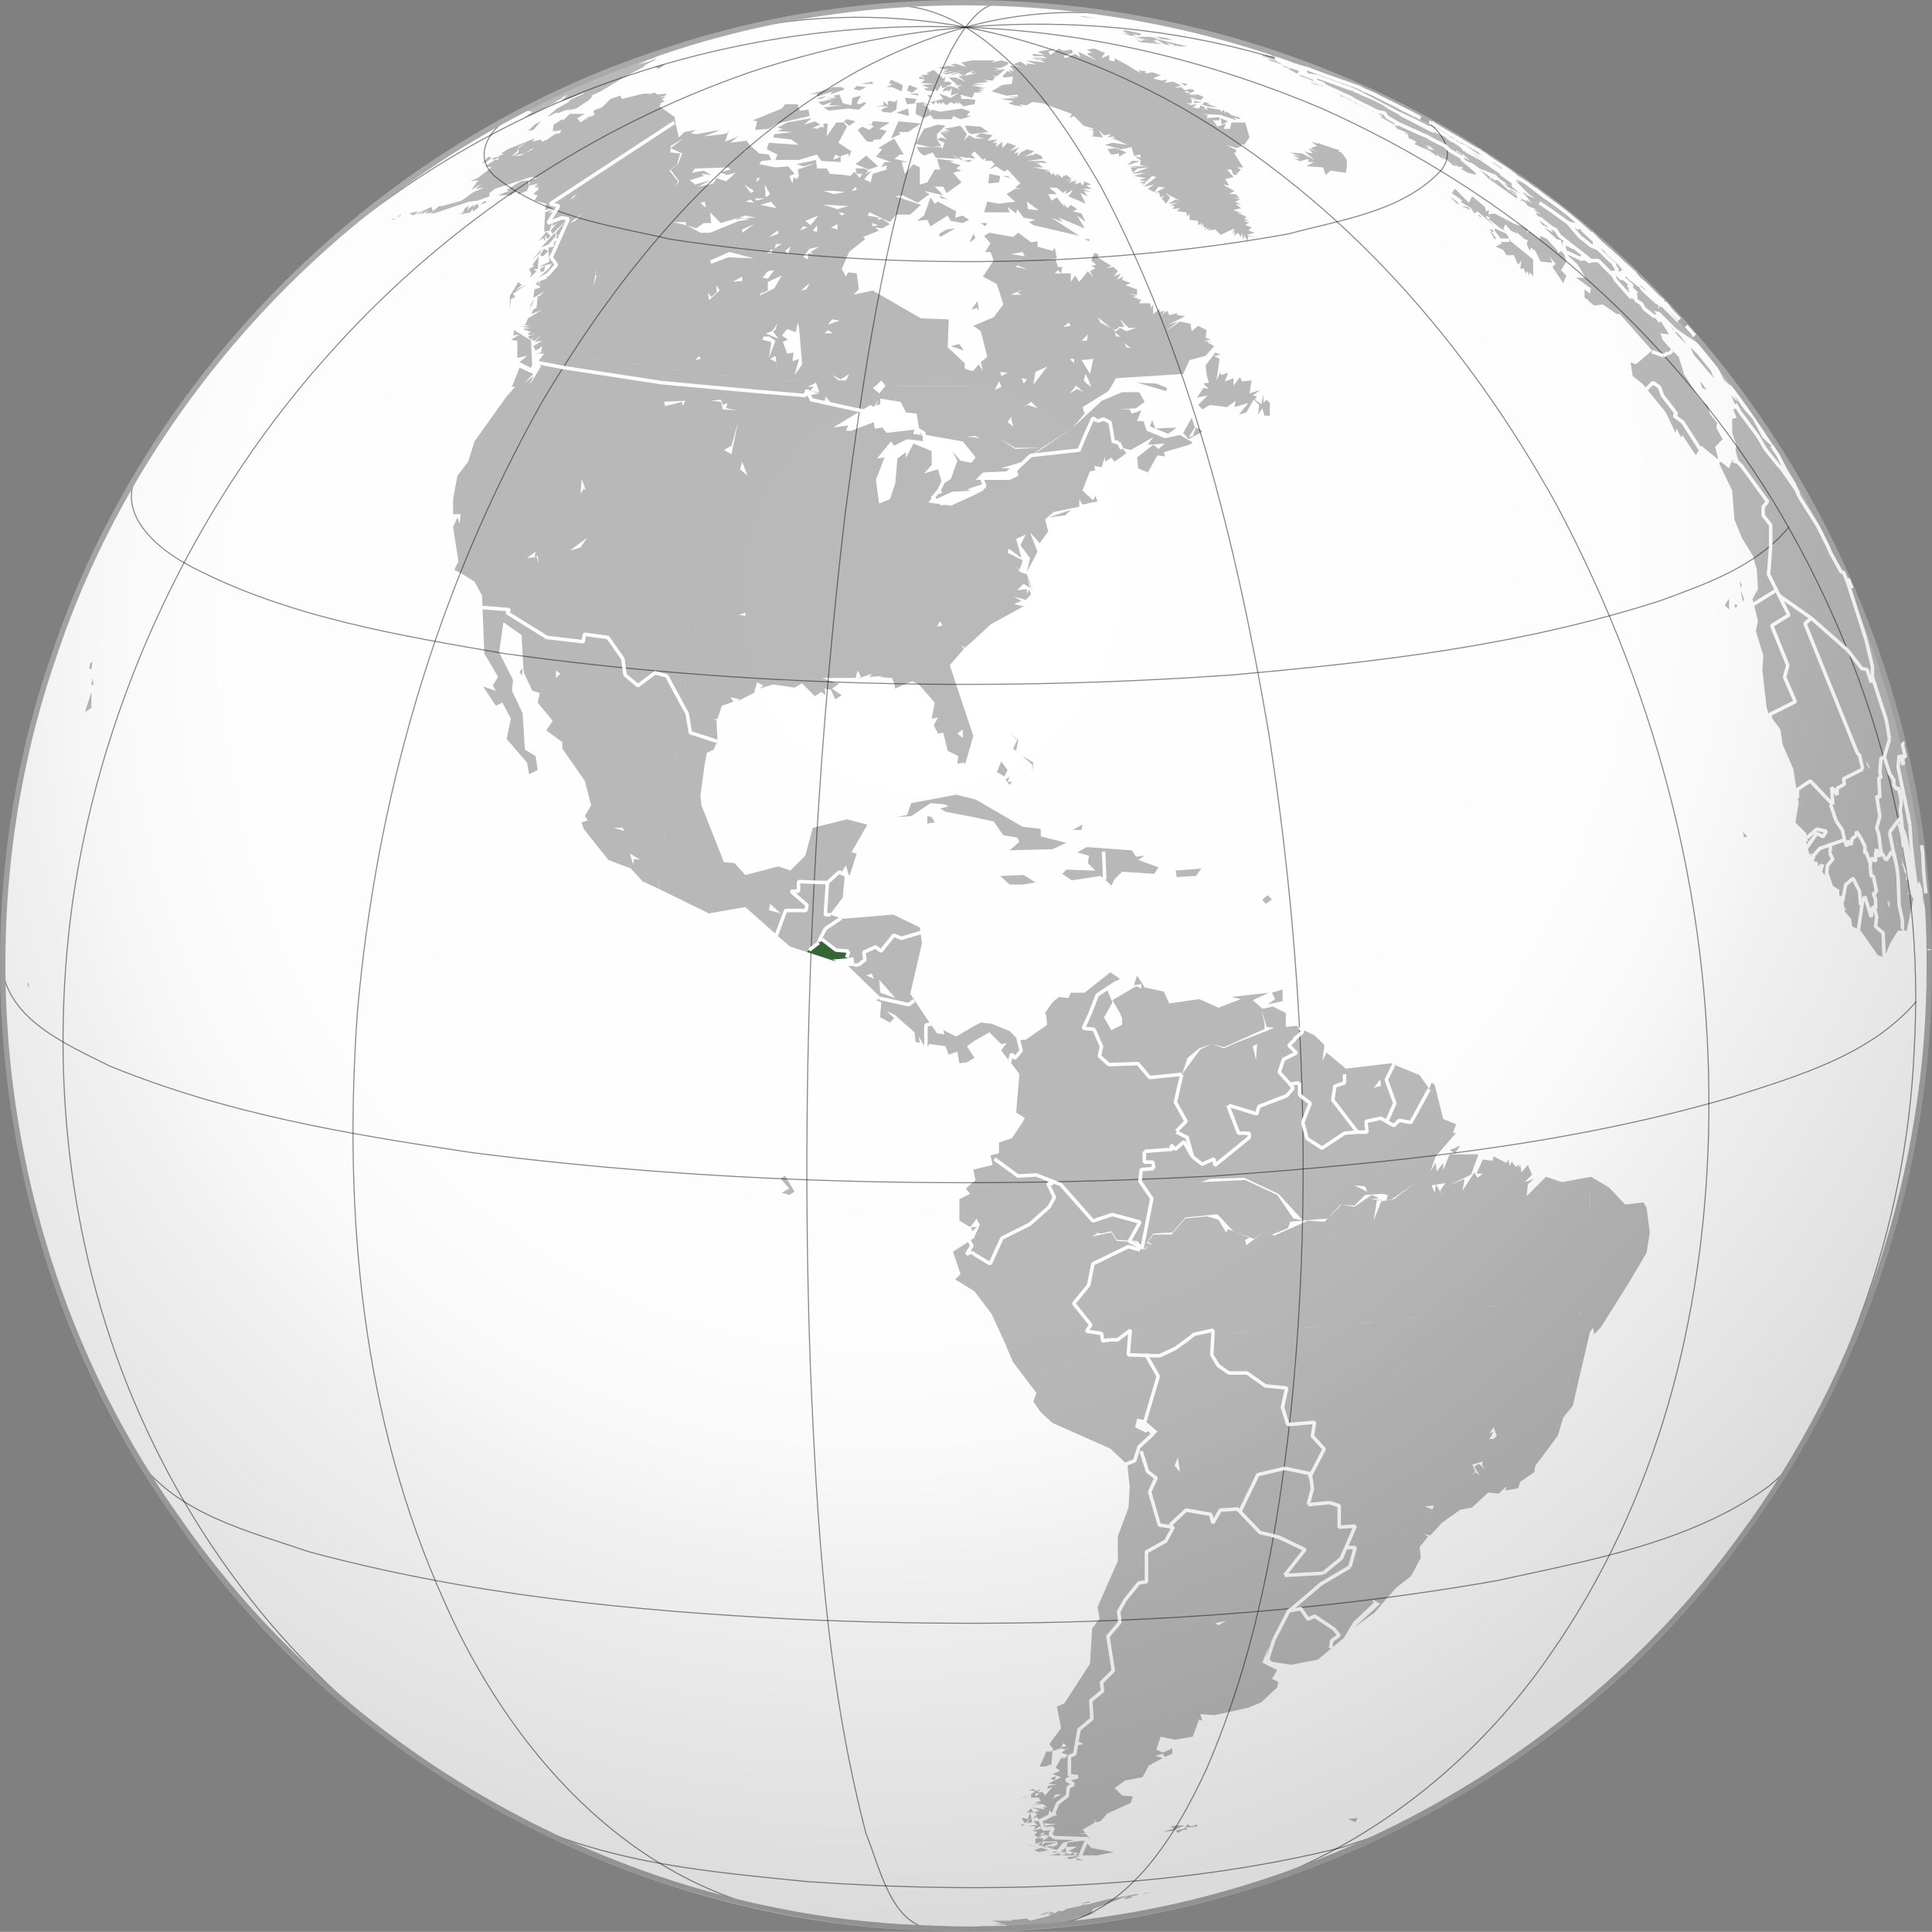
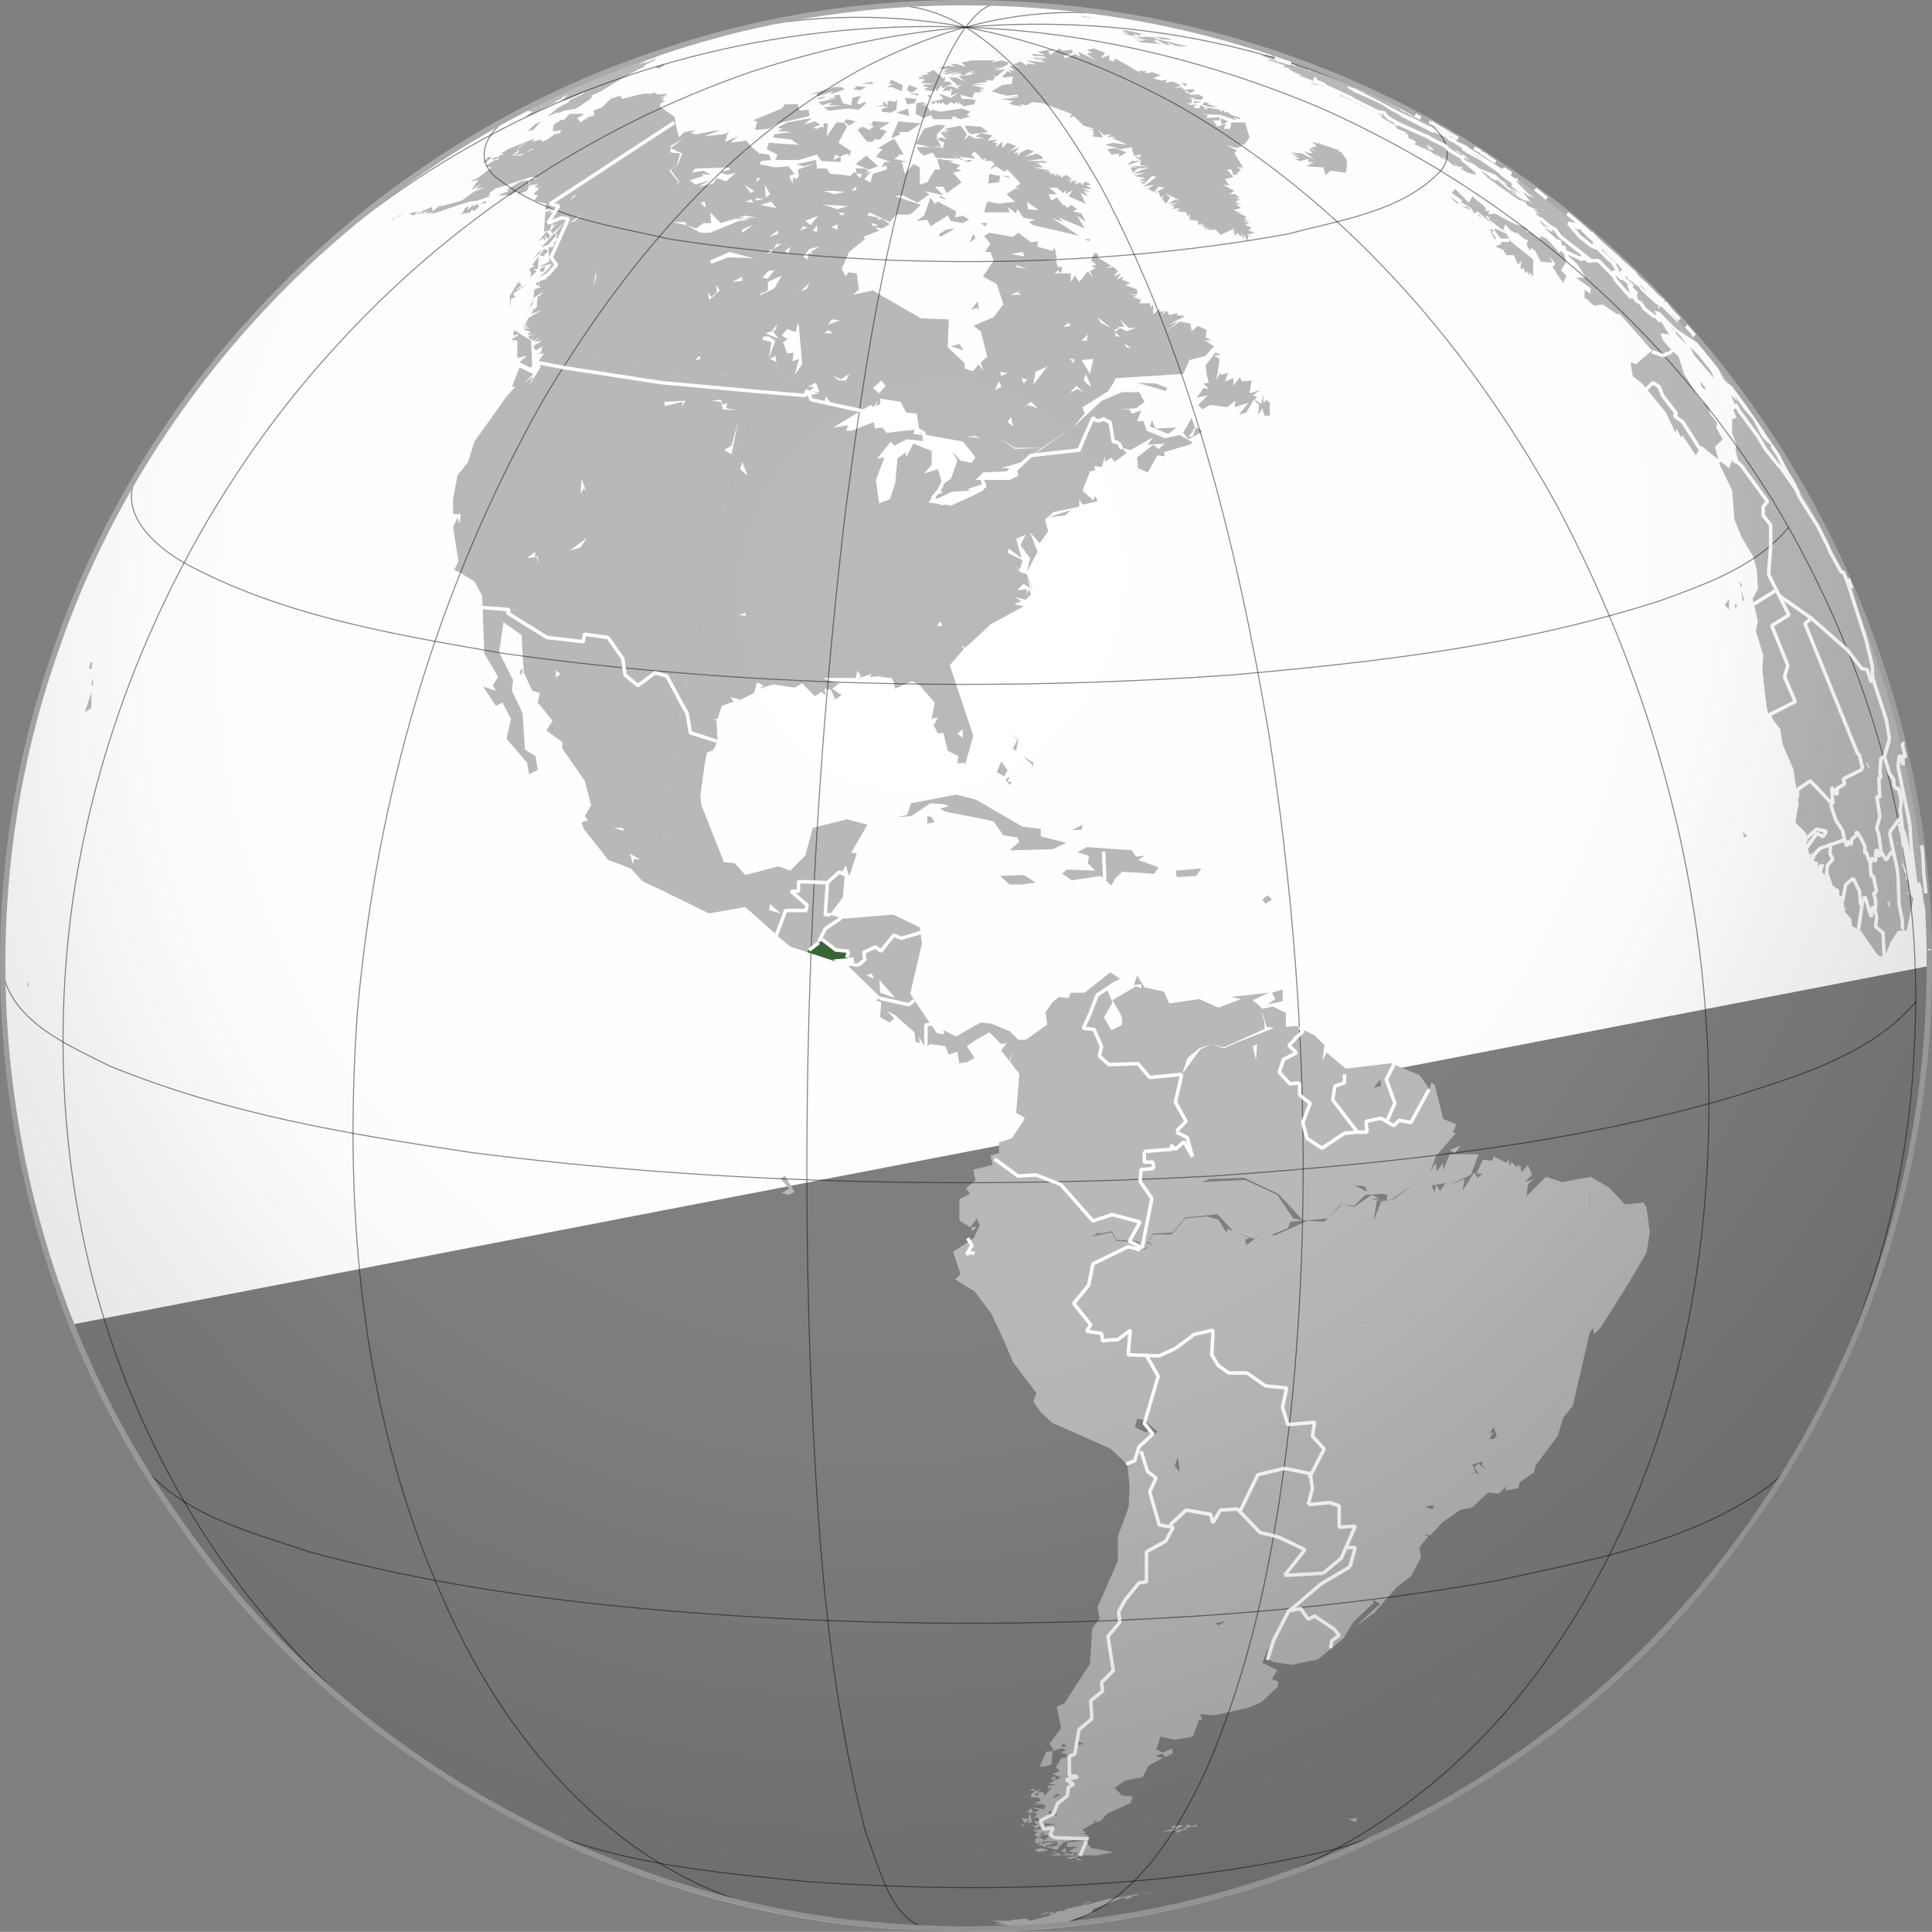
<svg xmlns="http://www.w3.org/2000/svg" xmlns:xlink="http://www.w3.org/1999/xlink" version="1.0" width="550" height="549.955" xml:space="preserve">
  <rect width="100%" height="100%" fill="#808080" stroke="none" />
  <defs>
    <linearGradient x1="52.778" y1="-13.239" x2="22.014" y2="51.987" id="a" gradientUnits="userSpaceOnUse">
      <stop style="stop-color:#ffe1b8;stop-opacity:1" offset="0" />
      <stop style="stop-color:#ff8b00;stop-opacity:1" offset="1" />
    </linearGradient>
    <linearGradient x1="-52.251" y1="457.03" x2="-52.251" y2="361.422" id="n" gradientUnits="userSpaceOnUse" gradientTransform="matrix(1.68 0 0 -1.68 899.213 789.76)">
      <stop style="stop-color:#fff;stop-opacity:1" offset="0" />
      <stop style="stop-color:#94caff;stop-opacity:1" offset="1" />
    </linearGradient>
    <linearGradient x1="141.272" y1="70.428" x2="141.272" y2="158.071" id="i" gradientUnits="userSpaceOnUse" gradientTransform="matrix(1.68 0 0 1.68 -86.7 -86.7)">
      <stop style="stop-color:#fff;stop-opacity:1" offset="0" />
      <stop style="stop-color:#00a200;stop-opacity:1" offset="1" />
    </linearGradient>
    <linearGradient x1="127.662" y1="63.215" x2="127.662" y2="183.368" id="f" gradientUnits="userSpaceOnUse" gradientTransform="matrix(1.68 0 0 1.68 599.333 -89.72)">
      <stop style="stop-color:#006a00;stop-opacity:1" offset="0" />
      <stop style="stop-color:#009800;stop-opacity:1" offset=".2" />
      <stop style="stop-color:#00d000;stop-opacity:1" offset="1" />
    </linearGradient>
    <linearGradient x1="-117.002" y1="397.34" x2="12.991" y2="397.34" id="d" gradientUnits="userSpaceOnUse" gradientTransform="matrix(1.68 0 0 -1.68 899.21 789.763)">
      <stop style="stop-color:#0053bd;stop-opacity:1" offset="0" />
      <stop style="stop-color:#0032a4;stop-opacity:1" offset=".994" />
    </linearGradient>
    <linearGradient x1="-52.251" y1="457.03" x2="-52.251" y2="361.422" id="g" gradientUnits="userSpaceOnUse" gradientTransform="matrix(1.68 0 0 -1.68 899.213 789.76)">
      <stop style="stop-color:#fff;stop-opacity:1" offset="0" />
      <stop style="stop-color:#94caff;stop-opacity:1" offset="1" />
    </linearGradient>
    <linearGradient x1="141.272" y1="70.428" x2="141.272" y2="158.071" id="h" gradientUnits="userSpaceOnUse" gradientTransform="matrix(1.68 0 0 1.68 -86.7 -86.7)">
      <stop style="stop-color:#fff;stop-opacity:1" offset="0" />
      <stop style="stop-color:#00a100;stop-opacity:1" offset=".497" />
      <stop style="stop-color:#000;stop-opacity:1" offset=".994" />
    </linearGradient>
    <linearGradient id="j">
      <stop style="stop-color:#b5b5b5;stop-opacity:1" offset="0" />
      <stop style="stop-color:#b5b5b5;stop-opacity:0" offset="1" />
    </linearGradient>
    <linearGradient id="c">
      <stop style="stop-color:#676767;stop-opacity:1" offset="0" />
      <stop style="stop-color:#656565;stop-opacity:0" offset="1" />
    </linearGradient>
    <linearGradient x1="127.662" y1="63.215" x2="127.662" y2="183.368" id="m" gradientUnits="userSpaceOnUse" gradientTransform="matrix(1.68 0 0 1.68 599.333 -89.72)">
      <stop style="stop-color:#6a0000;stop-opacity:1" offset="0" />
      <stop style="stop-color:#569b0f;stop-opacity:1" offset=".573" />
      <stop style="stop-color:#4ce72c;stop-opacity:1" offset="1" />
    </linearGradient>
    <linearGradient id="k">
      <stop style="stop-color:#000;stop-opacity:0" offset="0" />
      <stop style="stop-color:#000;stop-opacity:.176" offset=".567" />
      <stop style="stop-color:#000;stop-opacity:.319" offset="1" />
    </linearGradient>
    <linearGradient id="l">
      <stop style="stop-color:#000;stop-opacity:0" offset="0" />
      <stop style="stop-color:#000;stop-opacity:.004" offset=".415" />
      <stop style="stop-color:#000;stop-opacity:.027" offset=".568" />
      <stop style="stop-color:#000;stop-opacity:.078" offset=".772" />
      <stop style="stop-color:#000;stop-opacity:.176" offset=".889" />
      <stop style="stop-color:#000;stop-opacity:.319" offset="1" />
    </linearGradient>
    <linearGradient id="b">
      <stop style="stop-color:#000;stop-opacity:0" offset="0" />
      <stop style="stop-color:#000;stop-opacity:.024" offset=".493" />
      <stop style="stop-color:#000;stop-opacity:.035" offset=".571" />
      <stop style="stop-color:#000;stop-opacity:.067" offset=".636" />
      <stop style="stop-color:#000;stop-opacity:.149" offset=".696" />
      <stop style="stop-color:#000;stop-opacity:.213" offset=".73" />
      <stop style="stop-color:#000;stop-opacity:.546" offset="1" />
    </linearGradient>
    <radialGradient cx="-57.022" cy="439.632" r="97.988" fx="-57.022" fy="439.632" id="e" gradientUnits="userSpaceOnUse" gradientTransform="matrix(1.68 0 0 -1.68 899.213 789.76)">
      <stop style="stop-color:#fff;stop-opacity:1" offset="0" />
      <stop style="stop-color:#57adff;stop-opacity:1" offset=".595" />
      <stop style="stop-color:#c9e6ff;stop-opacity:1" offset=".994" />
    </radialGradient>
    <radialGradient xlink:href="#b" id="o" gradientUnits="userSpaceOnUse" gradientTransform="matrix(-3.098 7.94 -7.191 -2.806 1577.088 -235.887)" cx="99.958" cy="139.375" fx="99.958" fy="139.375" r="45.07" />
  </defs>
-   <path style="fill:#fff;fill-opacity:1;fill-rule:nonzero;stroke:none" d="M549.222 274.973c.423-80-36.486-159.176-98.114-210.245-61.31-51.791-146.293-74.619-225.175-59.417C141.909 19.733 66.709 76.466 29.4 153.091-5.302 221.95-8.666 305.652 20.564 377.05c30.522 78.03 99.276 139.722 180.079 161.796 77.747 22.604 165.13 7.72 231.27-39.002 66.607-45.842 110.722-122.812 116.395-203.541.766-7.031.944-14.2.914-21.329z" />
+   <path style="fill:#fff;fill-opacity:1;fill-rule:nonzero;stroke:none" d="M549.222 274.973c.423-80-36.486-159.176-98.114-210.245-61.31-51.791-146.293-74.619-225.175-59.417C141.909 19.733 66.709 76.466 29.4 153.091-5.302 221.95-8.666 305.652 20.564 377.05z" />
  <path style="fill:#b9b9b9;fill-opacity:1;fill-rule:nonzero;stroke:none" d="m287.585 302.303 2.616 3.437-.92 10.983 2.443 1.523-.603 1.206-3.047 4.57-3.682 1.239v3.047l-2.412.603.603 2.73-5.174 1.238h-.317l.317 1.809.286 1.238-.286.286-2.444 2.126 1.206 1.524-3.047 1.523v6.095l3.047 1.84 1.238-1.523.603-.92.92 1.84-1.523 3.333v.318l-6.094 3.967 2.126 6.38-1.523 1.524 5.49 3.364 4.857 6.412 3.65 7.904 2.445 5.808 6.697 8.824-.889 2.444 2.127 3.047 3.333 3.048 16.473 7.3 4.857 4.57.635 6.412-.318 5.777-3.047 8.221v7.015l-5.777 13.11.603 3.364-.317.285-1.81 2.444-.634 10.062-7.3 11.268-2.127.92 1.206 6.095-3.333 4.57 1.206 1.524-.92.604 3.047-.92 1.238.316 1.206-.603-2.444 1.524 1.84.603-.602.92-1.238-.317.92.603-.92-.285-1.524 2.73 1.238.92-2.158.92 2.444.92-1.81.89-1.84.92 2.444.317-2.444.286-.318.92 1.524-.603-2.127 2.445-.603-.921h-1.524l.92-.92-1.237.603-.889-.603-1.238.317 1.841.286-1.238.92v.92h2.159l.603.921-1.841.603h1.84l-2.76.603 3.364-.317 1.206.92h-1.206l.603.635-3.968-.635 2.444.92-1.809.604 1.206.317-1.523 1.524 1.206-.603 1.238 1.206h-2.127l.603.603.603.603h-2.73l2.127.318-.317.92 1.523-.92.604.603-2.73.603 1.523.317-.92.92 1.523.921v-.92l.604.92-.286-.92 2.127.285-2.445-.603 1.524-.603-.603.603 1.84.603-1.84 1.524h3.967l.286.92-2.126.92.603-.602-1.81.285 3.048.92 1.809-2.126 5.205-1.206h2.413l-1.206-1.238h-1.841l1.84-.285-.92-.921 3.65-2.127-.285-.317-.318-.603.603.603.318.317 1.206-.317 1.84-2.127 6.698-3.047.603-1.84-3.047-.286-2.127-2.159 3.048-2.127 4.888-.92 1.809-3.333 3.968-2.126-2.127-.635 2.127-.603.603.92 2.126-.92v-1.524l-2.73 1.238-1.84-.92 1.238-3.65 3.967.888 5.174-.889 1.81-4.888.92.318-.603-1.841 3.967.317 4.254-.92 5.49-1.238 3.651-1.524 4.57-4.253.318-1.524-1.84-.92 1.523-2.444-4.254-2.127 1.841-4.57-.634 2.76 1.523 1.524 5.491.889 7.618-1.524 7.332-6.094 2.73-4.57 5.777-5.46-.286-.92 2.127 1.206-7.3 6.697 5.776-4.253 3.65-4.254 2.445-2.761 4.253-3.333 2.761-5.205-.317-3.048 2.444-3.047-1.238-.603 1.841.318 3.365-3.65 5.174-3.65 3.332-.636 4.571-4.253 3.047.317 2.159-2.158-.318 1.238 3.65-.603.603-1.841 3.968-2.73.318-1.84 5.49-7.301v-.032l.921-1.206 1.524-5.174 2.73-3.364 4.888-21.013.888-1.238.318 1.841 1.84-1.841 8.222-13.077 4.856-8.253.92-5.777-.92-7.015-.889-1.523-5.205.603-4.57-4.857-5.175-3.047-8.22 1.524-4.571-1.524-5.492 5.492.318-3.365 1.81-1.524-2.73.92 2.126-2.126-1.206-2.761-1.841 2.126-.286-2.126-.635.92.318-1.206-.92.889-1.207-1.524-.603 1.238-.317-1.84-.603.92-3.65-1.841-.318 1.238-2.73-.318-1.84 3.968h1.84l-1.523 1.206-.92-1.524-3.365 5.206.603-3.365-4.571 1.841 6.412-3.047 2.126-5.808h-8.22l-1.842 4.57v-2.126l-1.809 2.444-.317-2.444-1.524 2.444 1.524-4.285 5.808-6.698h-.92l.92-2.444-3.682-1.523-2.412-9.745-.92-.603-.603 1.841-2.762-3.968-8.22-3.364-12.793 1.524-5.49-4.571-1.207 2.444.603-4.57-2.761-2.73-4.254-2.127v-.032l-.92-.603-3.047.317v-3.967l-3.65-1.841-3.048.635-.92-.92-1.81-1.525 4.571-2.126-10.665 1.206 2.73.603-6.412 2.444-5.459-2.444-8.538 1.238-1.524-3.365-5.491-1.206-2.127-3.364-.92 2.73 2.126-.286v1.206l-1.523-.603-6.698 3.967 2.127 3.65.603 1.524v1.841l-3.047 1.524-2.127-3.682.603-.889 1.841-3.364-1.84-4.254 3.967-2.444-2.73-1.84-7.332 5.808h-3.936l-.635 1.523-2.73-.317-1.84 1.524-2.127 3.047.317.603.286 2.761-6.094 4.254-3.211.098m-48.273-47.33h-1.206l1.523-2.443.889 3.364 2.158-6.697-1.523-.317 4.57-7.904-5.808-1.524-9.745 2.413-2.126 7.935-4.285 4.253-3.333-1.206-9.459 2.444-3.047-3.364-3.047-.286-6.38-16.156-.318-2.762 1.207-8.824.634-3.364 1.81-.889-.92 2.127 2.158-4.571-.318-6.094h-1.206l1.524-.318 1.206-3.65 3.364-1.206-.92-1.238 2.73.603-.921.635 4.888-2.444.92-3.047 1.81.92-1.206.889 3.967-1.206 6.095.92 2.126-1.238 3.65 3.682 1.841-1.238 1.207.92-.286-1.84 1.81.317 1.237 2.73 1.81-1.206-2.73-1.841 2.126-1.524-1.84-.285-.286-.318h-.508l-2.254-.92h9.459l.603-2.127.92 1.841-1.206.603 4.254-1.523-.603.92 3.967-.317-1.238.317 3.65.286.635 1.523.286 1.524 3.365-1.524 1.523-.603 1.27.635.857.571 4.253 4.889-.889 4.57 1.81-.317-1.207 2.158 1.207 2.413 1.523-.286 1.238 5.174 3.047 1.523-.317 2.127 2.126-.286v.889l2.445-8.507-4.889-14.632-1.809-5.491 3.968-4.571-.635-1.206.92.888 2.445-2.126 4.888-4.57 9.427-5.175-2.73-.603 2.127-.92-2.127-1.206 3.333.888 1.523-1.523-.603-1.524-.603 1.524v-1.524l-2.73.318 1.81-1.841 1.84 1.237-.92-3.047 1.841 4.254-1.84-5.174-3.968-1.206 2.126.603-1.523-1.841 1.238 1.238.603-1.524.317-1.238-4.285-2.126.317-1.207 3.65 2.73-1.523-5.491 2.73-1.206-1.524 3.047 2.762 3.65-.92 3.968 3.046-5.809-2.126-5.46 2.73 3.048 2.444-3.365-.921-3.364 2.444-2.127 7.3-1.523v-2.127l.921 1.523 4.285-.92-.635-1.524-.603 1.238-3.047-2.761 2.127-5.491 1.523-.286-.285-1.238 2.126.317.92-3.047v1.524l1.81-1.206.92 1.206 3.365-2.444-1.238-1.524 2.444.635 6.412-3.682-1.524 2.158 4.857-.317-1.81 1.524-1.523-1.207-4.57 3.65.285 3.048 2.761 1.206 2.73-4.888 2.127.317-.286-1.206 7.3-2.127.921-.634-3.65-2.127-4.285.92-5.174-2.126-.92-2.762h-1.81l1.206-3.047-2.73.92-.602-1.205h-3.048l4.857-.318 2.444-1.81-1.524-2.76h-4.888l-5.777 2.444-8.22 7.617 3.332-3.967-.603-1.81 7.332-4.57 1.524-2.444.603-1.238 18.886-1.206h.317l1.81-3.968 4.57-1.206 2.444-2.762-2.126-1.206h1.809l-2.73-.317 2.127-.286-1.524-.635.318-2.126-2.444-1.206-1.841 1.523-.286-2.127-3.047-.634-3.968 2.761 3.365-2.761-2.762.92 4.888-2.444-2.444-.286.318-.603-2.444.603-.603-1.238-.635.635.317-.92-1.206 1.809.603-1.524-1.238.318v-.92l-.286.317-1.523 1.206v-2.73l-.603.92-.318-1.237h-3.047l.603-1.206-1.523.285.92-.285-1.84-.603 1.237-.318-2.444-.603 2.444.286V82.41l-3.364-1.238 1.523-.603-2.444-.92.318-.921-1.841.92 1.237-1.809-2.126.889 1.206-1.524-1.206-1.206-2.159.318 1.524-.635-3.936-2.413.286-.92-1.206-.317-.92 2.126 1.523 1.238-1.524.286 1.206.635-1.523.888.92 1.841-1.523-1.84-2.444 3.047-1.207-1.81-1.206 1.81v-2.413h-4.571l.89-.92.92.92.317-1.84h-1.238l-.603-2.127h-2.73l3.048-.318-.603-3.047-.635.92-4.254-1.206v-1.523l-1.84.285-3.65-2.73-1.524 1.207-6.698-1.206-1.523.92 1.84 2.127-1.523 2.444h1.524l.888 2.412-3.047 4.571 3.968 2.158 1.84 5.777-2.76 3.65-5.777 2.445 2.126 1.523 1.841 7.3-1.84 1.524.602 2.444-1.206-1.84-1.523 1.84h-.604l-1.84-.603v-1.523l-4.857-4.571.286-7.935-7.904-.286-13.712-7.935-5.491 1.206 1.523-1.524-.603-4.57-2.444-.286-.603 1.206-1.238-2.127 2.127-4.888 4.57-3.65-.602-.603 4.57-1.81-1.206-.92 2.127.286 2.126-1.206-2.126-1.524-1.524.317.603-.634-3.332-.603.603-.92 5.776 2.76 1.841-2.126h3.968l3.047-2.762-7.332-2.444 2.127-.285 4.285 2.126 3.333-2.444-1.524-.92 5.491 1.238-2.444-2.444h2.444l.92 1.84 4.254-3.047-2.412-2.761 2.412-.603-1.524-.603 1.238-.92-3.047-.921 1.206-.286-4.856-.635.889 3.048h-1.524l-2.127 3.681-2.126.604v-4.889l-1.841-.92-2.412 2.761-.921-3.364h1.81l-3.937-.92.89-.604-.89-.285h-4.888l-.317.285 4.285 1.524h-1.841l-.92 1.523 1.523-.603v1.207l-3.936 1.237-.635 2.444-1.809-.92 2.127-2.444-1.841.92.92-.92-1.206-.603h-2.444l.317 1.523h1.524l-.635 1.207-1.523-1.81-1.207 1.207-1.84-.318-3.936-.286-.921-1.523h-2.761l-.286-2.444-5.491 1.206 1.84.635 3.65-.92-5.173 1.809.286 1.84-.603.921-.92-.603-.286 1.81-.921-2.127 1.524-.604-1.841-2.126-3.65.285-4.571-.92.603-.889 2.761-.317-.635-1.524-2.73-.317-2.443-2.127-1.207-1.523-4.57.603 1.809-1.524.635-.603-.92.603-3.048 1.238.603-1.841.603-1.841-.603 1.238-1.206.286h.889v.031h-.92l-5.46.603 3.333-1.237 1.238-.604-1.841.318-4.888.92-1.524-.317 1.524-.92-3.333.603-1.524 1.523-.92-3.65-.286-1.841v-.286l-4.285-3.047.317-.92 1.206-.603-.92-.318.92-.92-1.809.317 1.81-.603.603-.603-2.73.286-.92-.604-2.127.92.603-.316.603-.286h-1.81l-1.523.286-4.888 1.237-.603-.92-2.73.92-2.444 2.413-2.444.92.317 1.238-1.968.825 1.334-1.142-3.333 2.444-.92-1.238 2.126-1.206h-4.253l-1.841 1.84-.286-.317-2.444 1.524-.318 1.84 1.238-.317-1.238.604 2.445-.604-.318.92-1.523.287-2.127 1.523-1.524.635-.285-.635-2.444.635.603-.92-7.618 3.047-1.841 1.206.635.317-1.238.286-.064.35-1.46.285-.603.603 1.524-.318.508-.507-.19.825h-.921l-2.762 1.809 1.841.317-3.968 3.048-2.126.92 2.444-.317-.603.603-1.524 2.158 3.047-1.84-1.84 1.523 2.443-.318-3.047 1.238-3.364 2.444-5.491 1.524h-.89l-1.84 1.523-.318-1.237-4.856 2.126 1.206-.285-.285.285 1.523-.889-.635.89 2.159-1.207-.92.92 2.316-.285-.793.571 10.95-3.65 2.444-.286 3.365-1.238v-.92l1.524-1.206 10.347-3.365 1.841.318-2.126.603-.318 1.523 2.73-.603-1.81.92 1.524-.602-.92.888 2.126-.285-1.206.285.286.635h-.286l-1.238 1.206 1.238.318-.92 1.523 3.364.889-.317 1.841.92-.317 1.206-.603-1.206.634 1.524-.317v.92l-1.524.604 1.206-1.207-2.126.89-.318 5.49 1.524-.285.92-2.444v1.206l1.238-.92-1.84 2.158.602.888 3.65-3.65-2.729 3.365.317.92 1.81-.92-2.127 1.206.92 1.206h-1.237l.317 1.238-.603-1.238v1.524l-1.524.317.286 3.968-3.047 1.523 3.682-.92-.635 1.206-3.333 3.047 3.047-1.524 2.127-1.809-3.047 2.73.603.603-2.127.635-.285 1.428.603.381-1.841.603-.318 2.444 3.047-1.809-1.364 1.365-.445-.159-.317 3.365-2.127 1.206 1.206-.603-.603 1.206 3.047-1.206-3.967 2.444-.603 1.523 1.523-.634-2.126.92 1.523.318-2.127.285 2.445.318-2.159.317 2.444.889-.92.317.317.603 2.127-.603-2.444.92.635.921 1.206-.92-.92.92.92.286 2.126-1.81-2.126 2.127 2.126-.317-2.444 1.523.635 1.238 1.206-.635.603-.603v.603l-.285 1.238-1.524.286h2.412l-1.809 2.444.92 1.238-3.364 5.46 1.206-2.73-2.73 2.126 2.73-2.73-3.936-1.84-2.158 5.49h.92l-2.444 2.73-9.141 12.824-1.81 5.777-3.046 3.968-1.238 6.697v4.253h2.158l-.317 2.762-.603-1.841-1.238 2.761 1.523 9.745-1.206 2.444 1.841.888 3.936 2.445 2.158 3.967.603 15.553v.889l3.968 6.73-1.523 2.411.888 1.524-3.65-1.206 3.65 5.491 1.841-.92 2.444 4.57-1.238 5.777 5.809 6.73.603 3.332 2.444-1.206-.603-3.968-3.047-1.84-.635-10.348-3.047-6.412.317-3.047-3.967-7.904 1.238-8.538 5.173 3.65.286 5.809.318 4.856 2.444 5.174 2.126.635-.603 2.73 4.253 5.173-1.809 2.762 4.571 3.333v1.84l6.38 9.142 1.84 7.015-1.84 3.047.92 1.206-1.84.603.634 1.841 6.983 8.824 6.412 2.444 3.333 3.65 4.57 2.127v-2.126l.318-.604-.286.604v2.126l14.315 7.015 10.348-1.81 8.946 7.936M266.109.74l-.127.064h.159l.127-.032.762-.032h-.92zm.032.064-.254.031-.381.19.635-.221zm-.254.031.095-.031-3.523.222h-.286l-2.888.222.444-.222h-.603l-1.238.317h1.238l.127-.063 5.65-.254.984-.19zm8.157-.095-4.888.286h3.047l1.841-.286zm.318 0 .285.286h2.127l-.889.317 1.81.286 3.65-.286-1.524-.317h-1.809l-3.65-.286zm5.46.286 2.158.317v-.317h-2.159zm-24.981.317-.127.127 1.048-.127h-.921zm-.127.127-1.397.159h1.238l.16-.159zm-1.397.159h-2.444l-.634.222 3.078-.222zm-3.078.222-1.175.095h-.92l-.73.254 1.936-.254h.635l.254-.095zm-2.825.35-.476.063h.285l.19-.064zm-2.317.063-.604.285.921-.285h-.317zm-2.73.285-.318.318.603-.318h-.285zm64.275 0 5.174.92 3.365.318 1.84.286.985.19.222.127h.35l1.49.286 3.048.635h.889l3.047.603-.603-.317h-.603l-.92-.286h-.286l-1.524-.318h-.635l-1.809-.317-1.174-.254-.064-.032h-.063l-1.46-.317-9.142-1.206-2.127-.318zm-3.935.92h1.523-1.523zm-69.196.604-3.047.317-2.127.286-3.047.635 2.666-.222 1.81-.413h.412l.35-.159.539-.127 2.444-.317zm73.735.603 4.888.635-3.365-.635h-1.523zm-79.448.444-1.905.19-.285.287 2.19-.477zm-4.349.477-1.81.412 2.445-.412h-.635zm-1.81.412-1.237.19h.317l.92-.19zm3.334-.412-2.571.634.158-.031 2.413-.603zm-3.65.317-1.207.286 1.524-.286h-.318zm-1.207.286-1.333.317h.73l.603-.317zm-1.333.317h-.508l-.412.222.92-.222zm-.92.222-.413.095h.222l.19-.095zm-.413.095h-.698l-.603.286h-.603l-.92.318-.255.126.35-.095.126-.031h.096l2.507-.604zm109.92-.92 2.443.603-1.523-.603h-.92zm.92 0 2.73.603-2.444-.603h-.286zm.92.286 1.207.317 2.126.317-3.333-.634zm3.333.634 1.016.223-.698-.223h-.318zm-110.205-.603-2.222.286 2.159-.254.063-.032zm111.443.89 4.856 1.237h.508l-.095-.032h-.032l-.095-.063.635.095-1.047-.254h-.032l-2.889-.666-1.206-.318h-.603zm5.777 1.237H339.145l.35.127 1.904.476-1.841-.603zm1.841.603 1.206.318 2.127.603-1.81-.603-.634-.318h-.889zm3.333.92 1.619.223-.699-.222h-.92zm1.619.223.222.063.317.159 1.81.476-1.842-.635-.507-.063zm2.348.698 1.46.413-.253-.127-.89-.286h-.317zm0 0h-.349l.952.286-.603-.286zm-.349 0-1.365-.413.19.096.921.317h.254zm-1.365-.413-.095-.063-.508-.127.603.19zm3.174.826.381.19 1.81.603h.634l-2.825-.793zm2.825.793 1.334.381-.127-.063-.92-.318h-.287zm1.334.381.476.222.444.159-.127-.159-.793-.222zm.92.381.159.159.762.158-.921-.317zm.92.317 1.365.445.635.317h.286l-.254-.127.508.127h.127l-1.048-.349-.54-.286h-.317l-.761-.127zm2.667.762.635.222.222.064 2.698.889-.572-.286-.92-.286-1.841-.603h-.222zm.635.222-.762-.222h-.254l1.016.222zm-19.966-5.586-.54-.127.921.286-.38-.159zm-125.155-.92-.634.158h.317l.317-.159zm-1.555.158v.095l-.603.223h.603l.635-.318h-.635zm-.603.318H211.261l-.604.317h.604l.444-.222.476-.095zm-1.524.317-1.523.286h-.286l-.635.317h-.603l-.603.286h-.603l-.603.317h.286l-.572.222.73-.222h.16l.19-.095 1.745-.508h.508l.952-.317h.254l.603-.286zm127.79-.159.286.032.031.032-.317-.064zm-19.013.445 1.238.603-1.841-.286 2.762.603H319.434l1.841.318.318.285h1.809l-.603-.285-.318-.318 1.841.603.603-.603-4.253-.92h-1.238zm-114.268.92-3.047.92.984-.19-.349.19h-.635l-.857.286h-.032l-.095.032-.793.286h-.35l-.603.317h-.603l-.603.286h-.317l-2.73.92-.635.318-.888.285h-.921l-1.841.603-.603.318-1.206.413v.19l-.064.032-.857.285-.888.286H186.915l.825-.254.064-.032h.032l.54-.317-1.778.603-.603.317h-.318l-.508.286-.095.032-1.904.603h-.222l-.127.127h-.032l-.476.159-.603.317h-.286l-.635.317h-.603l-.286.286h-.317l-.603.318h-.318l-.603.285h-.317l-5.396 2.159h-.063l-.064.063-.571.222h.317l-.793.318h-.413l-.317.285-.096.032-1.46.603h-.285l-.19.19-1.017.413.92-.317-.76.317h-.477l-.286.286-.412.222-.096.032-.92.38h-.413l-.285.286-.19.096h-.033l-.317.158-.857.35h-.127l-.635.317-1.238.54-.285.063h.127l-.603.254-.35.159-.666.285-.635.222v.223l-.413.254-1.11.444-2.73 1.524.285-.318-2.73 1.238-.317.286-1.206.603-.952.476-.127.063-.159.064-.603.317.635-.285-.635.603-1.81.92 3.048-1.238 1.524.318-2.127 1.523 1.81-.603 7.617-3.967-1.206.285 2.73-1.206h-.603l1.84-.92-1.84 1.84 1.206-.317 1.84-.603 2.667-1.206h.063l.635-.318v.318l-3.967 1.81-.318.602-3.333 1.841-2.158 1.841-.603.286h.603l1.841-.92h.92l2.095-.858-.285.254 1.84-.603-1.205.603 2.412-.603 3.682-2.444.889-.92-.286-.286 2.73-1.238 7.014-4.253 5.174-2.73.603-.635 1.841-.889 1.206-.634h-.603l-.158.063-1.365.571-2.984.857 2.38-1.174 2.73-.92h-.603l3.968-1.524h-.92l.126-.127.604-.159h.19l.063-.063.857-.254h.286l.381-.19.444-.128h.096l.127-.063h.031l.762-.222h.318l3.935-1.238 3.365-1.206 4.222-1.206h-.572l-.444.19-.381.095.825-.285.635-.223v-.095h-.032zm-56.372 21.933.159-.127-.603.35.444-.223zm.159-.127.762-.476-.603.318-.16.158zm.762-.476-.223.222.286-.158.54-.381-.603.317zm.063.064-.095.095.793-.476-.698.38zm172.1-20.473 5.491.92-3.967-.317 2.444.317-1.206.286-1.524-.603 1.524.92 6.38.603-3.333-.92 1.809.317-1.206-.603h1.206l2.127 1.206 1.523.318-1.206-.92 1.524.602h.603v.318l2.126.285h1.841l-8.824-2.126-.634-.318-1.207-.285h-3.65l1.206.285-3.047-.285zm6.094 0 .921.285h.889l-1.81-.285zm1.81.285h.031l.604.318 3.047.317-1.206-.317 1.809.317-2.127-.635-2.73-.285.572.285zm-29.234 3.047-5.174.921 2.127.92-3.65-.317.317.635h2.73l1.206.603-3.936-.317 3.333.603h-1.524l-.603-.286h-1.84l2.92.571 1.047.635-5.491-.603 3.047 1.206-2.73-.285v.603l-1.84-1.207-2.127.89 3.047.92-2.73-.603h-1.238l1.238 1.523-1.524-.317.921.92-1.238-.603-1.524 1.524.604.317 2.444-.317-.286 2.126-2.762.318-3.047 1.809 4.285 1.238 3.048-.317.285.603h-3.047l3.047.317-5.174.317 3.968.604-1.524.603 1.524.603 2.444.317-.92-.603 2.126.286 1.524-.92 3.047.317 1.524.603 6.697 2.444-.603 1.206 1.206-.603 2.761 2.761 3.048.889-1.841.317h1.523v1.207l.603-.89-.888 1.524 3.047.286-1.238-2.127 1.523 1.524 2.127-.317-1.206.92 2.126-.286-.92.89 1.238-.604-.603.603h.603l3.333 1.524-4.254-.603-2.126.603 4.57 1.238 3.048-.603v.285l.603 2.127 1.84-.286v.92l-1.84-.634 2.126 1.523h-.285v1.238l2.126.286h-2.126l-.635.635 3.047-.318-4.856 1.841 3.967-.317-3.364.92 3.364.604-1.84.603 2.126.317 1.523-1.523 1.238.285-3.682 2.762 3.048-.603-1.81 1.206 1.81.92 1.237-1.523 1.81.285-3.047 1.524 1.237-.286.604 1.524 1.206-.603-.89.888 1.207 1.524 1.206-1.81-1.523-1.237 4.285 2.158-1.27-.285L332.543 58l3.047-.286-2.444.603 1.238.318-.603.889 2.127-.286-.92.92 2.126-.317-1.81.317 2.413.286.317 1.238.603-.92v1.809l2.445.317v1.206l1.206-.603-.603.92.92-.602v.92h1.206l-1.206.603 2.127-.317-1.206.603 2.444-.286 1.523 1.524 3.936-1.841-.889 1.84.89-1.237v1.523l.92-.888.92 1.206.286-1.206.317 2.126.318-1.523.888 1.809.318-1.524 2.73.635-3.333-.92 2.444-.603-1.841-.635.92-.889-1.84-.635 1.237-.888h-1.523l1.206-.635h-1.206l.603-.889-2.73-1.238 1.81.318-2.73-.921 2.126-.603L351.747 58l1.809.317-2.127-.92 1.841.317-1.523-.317 1.206-.603-1.81-.603 1.81.285-1.206-1.206h-1.841l1.523-.92-3.333-1.81 1.81.286-.89-1.523-.317-.286 2.444-.635-1.84-2.126h1.237l.603 1.523h1.207l-1.207-.92.92.634 1.207-1.237-1.206-.604h1.81l-2.445-3.967.635-.92-3.047-1.524 3.047.92 1.524-.603-.921-.603 1.524.286 1.523-2.127-1.238-4.253h-3.936l-.317 1.523v.286h-1.841l.635-1.524-2.444.921-1.238-1.81h1.84v-.92l-3.65.286.286-.889-1.809-.317 5.491.317 4.57 1.524-.92-.92 1.524.602.603-.317-2.73-.889-1.238-.92-.603.285-.317-.888-.603.603-.603-.603-3.65-.635.285.92-.603-.603-.92.318.92-.635-1.523-.603-.286.92-1.841-.317 1.206-.889-2.412.286.603-.286-1.524-.317h1.81v-.92l-2.413-.287 2.73.286-.92-.603h2.126l-1.523.317 2.761.286.603-.92-1.523-.603h-1.841l1.84.603-2.126-.603-.571-.286 1.491-.635h.286l-.603-.603h-1.206l-.92.317-1.239-.92-1.809.317 1.206-.635h.921l-2.444-1.206h-.603l-1.841.318.635-.92h-.318l-1.206.285-2.444-.603 1.206-.603.92-.318-2.444-.888-1.206.285h-.92l.317-.285v-.318H325.243l-1.238-.317.92.92-1.809-.92-2.444-1.524-3.365-1.81v.921l-1.523-.317v-1.524l-1.524.604-.603.317v-.317l.92-1.207-3.046-1.238-2.127.318 1.524.92h-.921l-.603.286 2.73 1.841-5.174-2.444.603 1.524-1.524-.921-2.73 1.238-.634-.603 2.761-.92-.317-.921-2.444.317-1.206-.635-2.444 1.841-.603-.92 2.126-.92zm34.09 43.01.032-.032-1.524-.318 1.492.35zm-8.19-5.206-2.126.286 1.206.317-.285.603 1.206-1.206zm-1.808-4.285h-3.047l2.412.317h-2.127l.603 1.524 2.159-1.841zm0-1.524h-2.444l-1.238 1.238 3.682-1.238zm38.375-30.471-.603.317.92.318 2.127.889-2.444-.89.92.604h-.92l1.523.603-1.206-.317h-.317l-.603-.603-1.841-.604h-.89l2.413.92-2.73-.92v.318l.92.286 2.128.603.603.317-2.73-.92 4.57 1.84-3.65-1.237v.317l4.444 1.397.127.127h.286l-.92.317 1.237.222v.064h.286l.92.317h-.92l.635.286 1.206.635.412.095.16.063-.89-.158.92.285 1.524.603h-.603l3.65 1.524.921.635.318-.318.285.603 2.444.92-1.84-.602 1.237.603h.286l.317.317 1.206.286 1.841 1.238.318-.318.889 1.207h.634l3.048 1.523.285.318 1.238.317h-.317l3.047 1.524-.603-.635 2.126 1.523-.317-.603 1.238.92.92.318.603.603-1.237-.317 4.285 2.444.285-.318-2.412-1.523 2.73 1.523.603.921-1.206-.603.92 1.206 2.412.92h-.603l1.206.318-1.206.286h1.206l.318 1.238 2.127.603-1.207-.318 1.207.635h-.604l.604.286-.604.317 1.207.603 1.238.603h.603v.318h.317l1.206.603-.317-.603-.889-.603 1.206.285-1.523-.92 1.206.317 1.523 1.206-1.523-.285.635.92.603.286.285.317.92.603-.602-.92 1.523 1.238.92.603-.92-.92 1.841 1.205-2.158-2.126 3.682 3.364 1.206.286-1.206-1.206 1.81 1.523.317-.317.92.635h-.92l2.126 1.206 2.444.603-.603-.92-3.967-3.333.285-.318-3.65-2.126 6.412 3.364-.318-.317 1.27.73 1.492 1.11 4.57 1.81 1.207 1.238 1.079.698 1.365 1.111-1.206-.603.888.92 4.571 2.445-1.524-.92-1.809-1.588v-.857l-3.364-2.444v-.286l-5.777-3.967-3.968-2.127v-.317h-.603l-.92-1.206-1.841-.92 1.523.602-2.127-1.206h-.317l-1.81-1.524-3.046-1.237v.317l-10.062-5.174.92.286-3.967-2.127-.286-.317h-.032l-.349-.19-.54-.413-3.047-1.524-3.65-1.523h.286l-2.444-.921h.635l-1.524-.603-.635-.92 2.762.92 11.585 6.094 5.174 2.444 3.65 1.841 1.206.286 1.238.603-7.618-4.856 1.81.92 2.444 1.524 1.84.888.286.635 6.698 3.65 3.967 2.127 1.524 1.206-2.444-1.206 1.238.92 4.253 2.73 3.047 1.841 3.047 1.81.318.634.285.286h.032l.571.286.635.635v-.318l.603.635 1.238.889-1.523-.603 3.936 3.967 1.84 1.206-2.602-1.015.158-.19-1.206-.604.603.603 2.127 2.73-1.524-1.206.318.603-2.127-.92-3.364-2.413-3.047-2.761h-.921l-1.174-.857.254.73.349.317.412.254-.127-.127.92.603-.793-.476.699.698.031.032.064.064 6.983 4.856-.286-.603 1.524.92.603.92 3.047 1.207-1.524-.317 2.127 1.523-1.523-.603.603.92 1.238.921-.635.603.92 1.206 2.127.92.92 1.239-2.73-1.524 3.65 3.333 1.207.317.317 1.524h.92l.921 3.047 2.413 2.127.635.92 1.809 3.047h-2.73l4.253 3.048-.285 1.523-1.524-1.206v2.412l1.206.635h-.317l1.84 1.524 2.445-.318 3.968 2.73h.888l2.159 2.444.285.317 6.698 7.618-4.571 3.936-1.524-.603.635 3.968 2.73 2.126 6.697 8.221 2.762 5.809.285-1.238 1.238 2.444.603-.603v.317l3.65 5.46 1.524-2.73 4.888 3.968-.92-3.65 2.127-2.159-1.841-3.333.317-1.238-2.127-2.73-.317-1.523-.286-.603-.285-.286-.032-.031-.318-.286-.888-.635-1.841-2.412-.318-.635-3.047-4.856-1.523-4.888-3.048-3.048-1.523-1.809-.603-1.84 2.444.317-4.253-6.73 1.523.318 4.856 4.888 6.412 4.253 3.301 3.619-.889-1.175-1.809-2.126-2.444-2.762 1.206 1.238-.888-1.523-.445-.318-.032-.032v-.031l-.127-.254-1.047-1.143-.19-.38-.286-.128-.508-.54-.127-.222-.127-.063-.762-.825-.031-.064-.286-.571-.603-.318-.318-.603-.317-.158-.603-.762.317.317-2.444-2.761.318.603-3.365-3.333-.032-.063-.253-.54-.445-.222-.032-.032-.254-.254-.19-.412-.35-.19-.444-.477-.126-.254-.19-.095-.7-.762-.031-.063-.032-.032-.254-.254.096.19-.413-.19-3.65-3.682-.064-.032-.254-.254-5.173-4.888-.318-.286-3.333-2.761-4.983-4.253.413.317-.603-.635.793.635h-.19l.761.476.445.413 1.84 1.523-2.76-2.412-.572-.413-.444-.38.73.476-1.238-.89-2.413-2.157.89.92-.35-.19-.54-.413-.92-.92-.19-.096h-.032l-.096-.222-.603-.317-.317-.286H444.081l-.095-.159v-.032l-.286-.19-.222-.222-.285-.286-.032-.032-.318-.285-.603-.318-.603-.603-.952-.666.38.38-.126-.063-.032-.032-1.016-.761-.095-.096.222.127-.38-.285-.127-.127-.603-.603-.032-.032-.603-.286-.603-.603-.603-.317-.921-.603-.603-.318-.603-.603-.603-.603-.635-.317-.286-.286-.476-.222-.159-.095-.603-.318-.603-.603-.92-.603-.286-.286v-.031h-.19l-.127-.286-1.206-.603-.318-.318-.603-.317-.317-.286-.572-.285-.634-.318-.318-.317-.508-.254-.095-.064-.603-.603-.603-.285-.318-.318-.603-.317-.317-.286-1.143-.571-.063-.032-.318-.317-.285-.318h-.318l-.285-.285h-.032l-.603-.318-.508-.254-.095-.031-.032-.032-.254-.286h-.032l-.571-.285-.032-.032-.73-.445-.063-.031-.095-.127h-.032l-.286-.127-.317-.159-.064-.063-.635-.381-.063-.032-.159-.159-.603-.285-.127-.064-.127-.095-.444-.254-.032-.032-.19-.159-.603-.317-.286-.317-1.238-.603-.286-.286-1.206-.603-.032-.032-.634-.317-.254-.286-.603-.286.317.286-.476-.286h-.159l-.603-.317-.254-.286-.063-.032-.318-.285-3.047-1.524-.286-.317-1.809-.92h-.032l-.095-.032-2.761-1.048.762.476-1.524-.603-1.301-.857-.127-.095-.476-.254h-.032l-1.429-.317 4.889 2.444 2.126.92-1.396-.286.412.286.127.064.064.031.158.096.064.031.571.381.603.286-.92-.286-.889-.635-.063-.031-.572-.254-.254-.19-1.555-.73-.54-.509-1.301-.698-2.412-1.238h.158l-.063-.032-.476-.19-.254-.063h.127l-2.857-1.238 3.333 1.238.603.285-1.524-.889 2.54 1.111-.381-.222 2.285.857-1.11-.54-2.413-1.206.317.286-1.238-.603-.793-.54-.095-.063h-.349l-.604-.317-.57-.286h-.033l-.031-.032-.508-.254.444.19-.19-.222H390.756l-.095-.063-.635-.254h-.476v-.222l-.159-.064h-.158l-.127-.127-.476-.19-.254-.254-.064-.032h-.603l-.19-.19-1.936-.73-.286-.318h-.032l-.603-.285h-.317l-.286-.318-.635-.317h-.286l-.603-.286h-.317l-.317-.317-.604-.286h-.158l.285.095.19.19-.666-.285h-.254l-.19-.19.444.19h.19l-.698-.254-.063-.063H380.091l-.095-.095-.032-.032-.19-.19-.603-.286h-.318l-.444-.159-.159-.159h-.254l-.349-.127-.031-.031-.064-.032-1.11-.413-.318.318-1.206-.635-1.524-.286-1.841-1.238-2.444-.889-.571-.317.888.317h.127l-2.57-.92-.318-.095-1.206-.508-2.127-.635h-.317zm6.538 2.158.254.096-.095-.096h-.159zm.254.096.222.19h.318l-.54-.19zm.54.19.444.159-.159-.159h-.285zm.444.159.159.159.603.285h.254l-.571-.285-.445-.16zm5.65 2.285-.317-.317h-.318l-.603-.286h-.063l.984.603h.317zm-1.301-.603-.54-.317-.92-.286h-.286l-.476-.159.159.159.603.286h.603l.635.317h.222zm-2.222-.762-.159-.158h-.286l.445.158zm-.445-.158-.57-.286.253.286h.317zm12.824 5.173 2.158.984-.063-.063-.603-.318-1.206-.603h-.286zm4.253 1.905.095.032-.095-.064v.032zm1.111.476-.063-.095-.445-.159.508.254zm9.903 5.967.572.254-.254-.19-.032-.032-.095-.063h-.032l-.635-.318.476.35zm8.634 3.555h.159l-1.048-.54.889.54zm30.82 20.22.667.444-.254-.254-.413-.19zm3.46 2.634.508.412-.222-.412h-.286zm9.745 7.903 1.682 1.524h-.159l.476.254-.254-.254h.064l-2.412-2.127.603.603zM426.02 52.446l-1.111-.952-.318-.19-.031-.127-.572-.476.254-.286-3.015-2.158 2.73 2.761 2.063 1.428zm3.428-2.952-.318-.317-3.047-2.127 3.365 2.444zm-59.42-28.059h-.317l2.444 1.238-2.127-1.238zm-6.094-4.856-1.84-.92-.287.317 2.127.603zm-87.16.603-1.524.317-1.524.286 1.238 1.238-3.047-.92-1.238.285 1.523.635-2.126-.317-3.047.603 1.84.317-.92.286 2.127-.286-1.81.92 3.65-.317-3.65.603 1.207.318 4.253-.92-2.73.92-.317.285 2.158-.603 1.206.318-1.206.285h1.81l.603-.603 2.444-.92-1.524.92h1.841l-2.761.603-2.413.318 2.127 1.523-2.762-1.206h-2.126l2.444 2.127-1.524.285 3.047-.285-1.523.603.603.603-2.444-.92-1.524.317-.888 1.206 1.523-.286.286.286.92-.889-.317 2.127 2.444-.92-2.444 1.523-3.333-1.206 1.206 1.523-3.65.89.92.634.604-.92.603.92.317-.635.603.635.318-.635 1.206.92 1.206-.92 1.238.635v-.635l1.206.635-.603-.92 1.84 1.523 1.207-.317 1.841-.286.286-1.238-2.127-.286h-1.841l-.286-1.237 2.127.603 1.206.317.635-1.524h2.127l-.92-.317 1.523-.286-1.524-.317 1.841-.286-3.968-.92h3.968l-3.364-.318 4.253-.603-1.206-.603 2.444.286.603-.889h.317l-.92-.635 1.206.318 2.444-2.127-3.65.603 2.126-.603-2.126-.317h2.444l1.81-.92.316-.604-2.126-.603-2.762.603.92-.603h-6.41zm89.001.317 2.762.89.603.634-3.365-1.524zm1.841 0 3.047.89 1.206.634-4.253-1.524zm-178.893.89-2.444.634h.318l.92.603 1.81-1.238h-.604zm183.464 1.237 1.206.603h-.603l-.603-.603zm-106.365.286-2.126.92.889.318-2.413.285 1.206.92-1.523-.602-.318.603 1.841.317-1.206.92 3.936.286-3.65.318 2.127.92h-1.524l.635.603 2.412.286v-.889l.635.889 1.206-1.81.318.921 2.73-1.238-.604-.603h-1.523l.285-1.523-.603.603-2.73-2.444zm-12.188 2.761-.603 1.206h1.206l-1.841.92h1.524l2.158.921.603.286.286-1.524v-.285l-3.333-1.524zm119.442.286 1.523.92-1.84-.603 3.046 1.206-2.73-1.523zm-.318.317 1.524.92h.317l-1.84-.92zm-124.615 0-3.047.603h3.65l-.603-.603zm88.05.318 1.237.888.603-.603-1.84-.285zm-77.385.603-.603 1.523 1.206.603h.317l1.524-1.206-2.444-.92zm-14.919.285-.92.921 1.81.317 1.84-.92-2.73-.318zm-6.729.318-1.523.603-5.46 1.524 2.413-.286v.889l4.57-1.524-.888.92 4.253-1.523-.92-.603h-2.445zm-76.464.92-.984.381.317-.158.667-.223zm226.726 0 .921.286.286.317-1.207-.603zm-50.31.286h1.239v.603l-1.238-.603zm53.167 0 .254.095-.095-.095h-.159zm-134.836 18.6.635-.603h1.206l-2.73-4.57-4.57 2.73 1.206.317-1.524 1.809h4.888l.89.317zm41.771 479.608-.349.095v.095l.35-.19zm-.349.19-1.492.73 1.207.318.285-1.048zm-.285 1.048 1.237.603-.317-.603 3.365-.92H297.5l-.92.92zm.285-1.143.032-.095.92-1.206-.92.92v-.603h-2.127v1.524l2.095-.54zm-2.698-8.316-.635-1.206-1.206 1.206H294.168zm-.92 0-.603 1.84-1.841-.317.92 1.524 1.81-1.524-1.207 1.524 1.524-.286-.603-2.761zm.285-5.174-2.412.92.889.286-.603-.285 2.126-.92zm6.73-3.968.285-1.206-1.523.603 1.238.603zm-1.238-8.22h-1.207l-.603 1.523-1.238 2.73h1.524l1.841-.603.286-3.65h-.603zM153.397 81.394h-.032v.095l.032-.095zm-.032 0v-1.428l-.889.889.889.54zm-2.73-28.567-.317-1.523-2.127.317-3.968 2.444.635.286-3.047 1.238h3.65l.667-.508 1.46-.73v.92l2.444-.92.603-1.524zm-32.598 8.221.92-.889-2.444.604.604.285.603.318.317-.318zm40.82-34.47v.063l-.318.127.317-.19zm99.952.063 2.73.603-.286-.603h-2.444zm132.677 0 .318.127-.127-.127h-.19zm-152.484.286-1.84.317.92.603h-2.73l2.127.317-3.365.286h2.444l-3.65.603 1.206.92 2.762-.92-.92.92h3.65l-5.174.604 1.523.92 5.491-.603 3.047.318 2.127-1.841-.603-.318-1.238.635-.889-.317 1.207-2.127-2.445.603-.285 2.127-2.444-.603-.92-2.444zm24.98 0 .604.92.634-.603-1.238-.317zm-28.63.317-3.047.92h1.523l1.524-.92zm22.25.603.604 1.841 2.73-.317-.286 3.047 2.412 1.206 1.841-.889.92 1.206h5.174l.318-.92 2.126.92 2.127-.603.92-.317h-.92l-.317-.286.317-.317.603-.603-.603-.318-1.841-.603-6.094.92-2.413-.602-.317.603-.92-1.524-1.524-.603 2.761.286-2.444-.603.603-.318-3.047.318.603-1.207-3.332-.317zm-2.158.603-.889.603-.92-.285h-.92v1.206l-1.207-1.206v1.206l-2.444.317h3.333l.317.286h-.603l-1.238.635.318.603 2.444.285 1.523-.888.286-2.762zm84.431.318v.603l2.413-.318-2.413-.285zm3.048.285-.54.54-.381.095 1.81.603 2.76.286-3.015-1.08.89-.126-1.524-.318zm-119.474.635-.889 1.206-8.252 3.365 1.238.285-.603 2.444 3.935-.317 1.841-1.206.667-.318 9.078-2.126-.286-1.81-2.444.286-.317-.603-.286-1.206h-3.682zm175.37.92.476.286h.222l-.064-.032-.634-.253zm-140.328.286-3.333 1.206 3.65.92-.317-2.126zm-110.3.92-.603.286-.159.159.762-.444zm-.762.445-.285.159h.127l.158-.159zm-.285.159h-.477l-.285.317-1.238.603-.19.19 1.11-.507 1.08-.603zm-2.19 1.11-1.62.73-.285.286h.286l.285-.285 1.238-.635.095-.095zm-1.905 1.016h-.35l-.285.318-1.238.603-.285.317-.603.286-.318.317 2.73-1.523.349-.318zm-3.079 1.841-1.206.603-.19.19 1.396-.793zm-1.396.794-.223.127h.096l.127-.127zm-.223.127h-.063l-.445.286.508-.286zm-.063 0 .476-.318-.571.318h.095zm-.095 0h-.35l-.317.286-1.206.603-.318.317 2.19-1.206zm-2.19 1.206-.604.317-.095.096.698-.413zm-.699.413-1.428.793 1.206-.603.222-.19zm95.763-5.301-6.983 1.238-2.762 1.523 1.524.286-1.524.635 4.286.286-5.206.603-.286.92 5.174.603 2.127 1.524-8.539-.603-.603 1.84 3.047 1.524-.603 1.524h6.698l5.174-1.524 1.237 1.81 5.492.317v-1.524l-2.159.92.635-1.523 1.206.603 2.444-.92.286.92.317-.92.318-.603-3.682-2.444 2.444-4.571-.92-1.206h-2.127l-2.73 3.967.286-3.682h-1.206v1.238l-.604-.317-1.237.603-1.207-.286 2.127-.92-1.524-.92-3.047.92 2.127-1.841zm116.426 0 .286 1.84 1.84-.92-2.126-.92zm-180.416.063v.572l-.286-.318.286-.254zm74.052.254-.92.603 1.523 1.238 1.841-1.238-2.444-.603zm-87.13.603-1.84.92-1.841 1.842 1.523-.318L154 34.544zm94.462 0-.317.92-1.206-.317 1.523.635.286.286-.603.317-.603.603-2.127-.92-1.238.92 2.127 2.73.635.635h1.523l.318-.635h1.809l1.809-2.412-2.127-.635 3.047-1.81-3.967-.317h-.889zm7.3 0-2.126 4.889 2.73-1.238-.603-.603h2.73l3.681-2.445-6.411-.603zm11.269.92-3.968 1.207-2.412 4.285 4.253.92 3.047-.317-1.206-1.84v-1.524l2.412-2.413-2.126-.317zm-.286 4.254 2.127.92-.603 1.842-.318-.603H260.935l.92 1.523 1.207.889 2.444-.889.92 1.524h.318l6.094.285-.635-.285-1.206-.92 1.524.92 1.84.888-.92-.888-.317-.318 2.444.318h.317l1.81.285-.286-.285-.92-.92.92-.921 1.81 1.84.602.604.92-.603-.285.888h1.81l.92.921-1.524 1.524 1.841-.921 2.413 1.524.92-.603 3.65 3.967-1.523 1.206 1.84.318h-1.84l-2.413 1.523 2.413 2.127-4.571.603-3.333-.603-.92 3.047h7.3l-.603-1.523 2.444 1.84.318-1.237 1.809 2.444 3.364.603-1.84.635 1.237.888 13.078 3.047-7.904-5.173 3.047 1.238-.92-1.238 7.3 3.047-2.127-3.65 2.445 1.84-1.207-2.443-2.444-.604 1.206-.634-1.809-1.207-.92.92-1.238-1.237.317.92-2.126-2.73-1.524.921-.92-1.84h2.444l-2.127-1.842h2.127l1.809 1.524.92-.889-.285 1.206 2.126-1.206-1.238 1.81L309.087 58l-1.524-3.047 2.127.92-1.207-1.523 2.127.317-2.444-.92h2.762l-1.841-.92 1.523-.286-1.84-.92-.604 1.205-.603-.92-1.524.635.603-1.524-.92 1.206.317-.92-1.84.92.92-.92h-1.524l1.524-.286-1.524-1.238-.984.508-.222.413-1.238-1.207v1.207l-.285-1.207-.603.604-.318-.921-.603.603-.603-.92h-1.524l1.81-.286-4.857-.92h2.73l-1.206-.921-1.238.603 1.523-.889-1.809-.317 3.936.317-.889-.635h-4.888l4.571-.603-.317-.603-.286-.317-1.524-.603-1.238.92.635-.603-2.444.603 2.73-1.523-2.127-.603-1.523.92.603-.92-1.81 2.126.286-1.206-1.206.286 1.524-1.81-2.762 1.207 1.841-1.524-2.444-.92-1.524 1.523v-1.809l-1.809 1.524.286-1.238h-1.206l1.523-.92-3.047.317 1.524-1.524-3.365-.603-1.523.92 2.444.604h-2.571l-1.683-.921-.317.317-1.206 1.207.889-1.841-1.81-2.413-4.57.889 1.523.635h-2.444l2.127.603-2.444-.317 1.84 2.126-1.523-.603-1.206.603zm35.867 10.57.381-.794-.603.89.222-.096zm-28.25-4.476 1.524.318.89-.603h-.89l-1.523.285zm.286-10.03.921 1.81.92.603 4.857-.603-2.127-1.524-3.65-.286h-.92zm134.71.286 1.206.603 2.761 1.524-1.523-.603-2.444-1.524zm-222.474 2.761-1.809.92v-.03l1.81-.89zm225.806 0 .318.286.889.318-.89-.604h-.317zm-218.156.604-3.65 2.73 3.333 1.523-1.207 3.047-.285.19-.032.127-1.777 1.27 2.412 3.301-.92 1.524.602-1.524-2.444-3.047.35-.254-.032-.063 1.84-1.334.89-3.237-2.73-.286V41.56l3.65-2.126zm219.68 0 .603.92 2.127.889-2.73-1.81zm-229.456.603-2.444 1.237v-.031l2.444-1.206zm-34.725.317-2.412 1.81V43.4h-.032l-1.492.889 3.27-.603h.063l-.095.032-1.143.57H145.78l1.492-1.205.317-.92v.094l.032-.095v-.285l2.412-1.524zm223.362 0 1.524 1.206-1.841.603 2.126 1.238-2.73-1.238 1.207 1.524-1.524-.286-.92-.317 3.047 2.444-3.65-1.841-3.333-.286 3.047 1.206-2.444-.603 2.126 1.206h-1.523l1.523.603-.92.318 3.364-.92v.92h1.524l-2.127 1.206 4.857.317.603 2.127 1.523-1.206 1.841.286 2.444.317.286-1.841v-1.81l-1.523-2.126-.89-.317.286-.318-5.49-1.809-.604-.603.318.603-2.127-.603zm-56.087 1.81-2.126.317.317.285.889 1.238 2.158-.317v.92l2.127-1.206-2.127-.92-1.238-.318zm-165.18.031-.889.571-1.714.857 1.714-1.142.889-.286zm28.662.286-.603.317v-.032l.603-.285zm31.995 0-.286.317-.92.603.286-.317.92-.603zm201.746.285 2.444 1.524 1.524 1.523-2.444-1.523.317-.286-1.84-.92v-.318zm3.936.318 2.159 1.523 2.126 1.206-4.285-2.73zm-240.724 1.206v.032l-.603.285.603-.317zm68.878 0-3.047 2.444 3.65 1.524 2.762-.921-3.365-3.047zm-107.57.317-1.81 1.841 1.207-.317 1.523-1.206-.92-.318zm69.766.92h.032l-.317.604.285-.603zm-33.2.286v.032l-1.81.889 1.81-.92zm31.391 1.841h.318l.603.604-2.444.634-.286.286 1.841.603 2.412-.603-2.73 2.444-2.73-.92-.92 1.523h-.031l-1.207.318-3.047.603 3.301-1.81-4.19 1.207-1.523-1.238 3.936-1.206-.603-.604 2.73.286-2.127-1.206-3.333.603h-.032l.92-1.206h.033l9.11-.318zm-35.645.92-.603.318v-.031l.603-.286zm110.3.921-.317 2.73 3.047-.317.317-1.524v-.285l-3.047-.604zm3.65.604 2.445.603-.921-.603h-1.524zm-69.766.603h.92l-1.206 1.206.286-1.206zm-3.65 1.84 2.76 1.81-.92.603-1.84-2.412zm5.808 0 1.524 2.73-1.238.92-.286-3.65zm-52.754.604-.603.317v-.032l.603-.285zm78.655 0 .285.92-1.523.286 1.238-1.206zm170.608.603-.92 1.206 3.047 2.158-.603.286 3.047 1.84.92 1.525.92-.604 4.857 4.254-1.81-1.841-.92-1.206 1.524.603-.603.317 3.936 3.047 1.238.603-.92-.603.602-1.523 1.524 1.809 1.84.92-.317-.603 2.444 2.127.92.317-.317 1.207.921 1.84.317-.92 1.207.92 1.523 3.048 3.365.285-.92-1.809 1.808 2.127-.888.92 3.047 4.57.889-2.126-1.524-1.523 1.524-2.444-.604-2.127-.92-.92-.889.603v-.603l-3.047-3.365-1.84-.92-.318.92-2.413-1.81-.317-.317h-.317l-.604.318.318-.92-1.524-.921-2.126-.603-5.809-3.047-1.81.285.286-1.206-.92.317-.286-1.237-3.65-3.048-.92 1.841-3.968-3.967zm15.553 0 .286.603 1.523.92h.318l-2.127-1.523zm-230.09.603h.03l-.317.635.286-.635zm34.787 0h3.333l2.73.317-3.016.603-3.047-.92zm-71.957.603v.032l-1.206.603 1.206-.635zm1.873.317-2.158 1.841.92-1.238 1.238-.603zm34.09.318-.286.603h-.031l.317-.603zm68.878 0 .603.888h.318l1.523.318-2.444-1.206zm145.342.285 1.841 1.841.89.603-.604-.92-2.127-1.524zm-147.786.318-1.841 5.174-2.127 1.523 3.047-.317.921 1.84 4.888-3.046.889 1.523 3.364.603 1.841-.92-1.84-1.206-2.127.603.285-1.81-5.173-2.761-.92.603-1.207-1.81zm-104.523.285v.032l-.603.286.603-.318zm54.563 0h2.761l-2.444.635-.317-.635zm-1.207.318.92.92-2.443-.317 1.523-.603zm-75.607.317-1.365 1.08 1.683-.477-.318-.603zm-1.365 1.08-.444.126h.286l.158-.127zm63.863-.794.318 1.524h-.318l-1.206-1.207 1.206-.317zm18.886 0 1.524 1.84-4.57-.92 3.046-.92zm72.846 0 3.333 2.444-3.047-.317-.286-2.127zm-133.503.317-.603.318V58l.603-.286zm-23.774.286-2.127 1.841.603-1.206-1.206.603-.603 1.206.603-.286-1.523.89 3.047-.604.603-.92.317.634 1.524-1.237-.318-.921-1.523.92.603-.92zm99.064.317h1.523l5.777.318-3.047.92-2.73-.92h-.031l-1.492-.318zm181.908.318 2.73 1.206-.92-.92-1.81-.286zm-249.866 1.523-2.444 2.73-1.523.603 2.761-2.126 1.206-1.207zm35.963.286 3.047 3.047 7.015-2.126 3.047.603h-3.047l1.523.317h-2.444l1.841.286-2.761.317-8.221 3.365h-2.73l-3.967-2.159-3.968-.888h3.65l.318.888 2.73.92 2.126-1.523h2.158l-.317-3.047zm10.062 1.524h-1.841l-1.206.603 3.047-.603zm26.504-1.524 1.84.318-.92.603-.92-.92zm-124.648.603-1.301 1.048 1.301-.73v-.318zm-1.301 1.048-.317.19h.095l.222-.19zm-.317.19h-1.111l.603.286.508-.286zm308.174-1.238.888.92v-.602l-.888-.318zm-187.685.318-2.159 2.73-1.523-1.207 3.682-1.523zm-40.883.92h.032l-.317.603.285-.603zm256.468.476.127.064.254.19-.254-.127-.127-.127zm-200.35.73 1.81.603-1.524.318-.286-.92zm31.043 0 1.238.92.603-.92h-1.84zm-64.561.318-3.365 2.444v-.92l3.365-1.524zm23.742 0v1.523l-1.81-.603 1.81-.92zm-5.777.285v1.841H232.305l-.92-.285.031-.032 1.175-1.492.031-.032zm-3.967.318 1.238.317-2.159.889.92-1.206zm43.263.603-2.444.317-2.127 1.206.286.92 4.285-2.443zm153.563 0v1.238l-.603-.92h-.92l1.523 1.205-1.206-.603 1.206 2.127.603-.286 1.524 1.524-1.81.889 2.127.92.92 1.524h2.127l1.206 2.761.92-1.238-.285 2.444.889-.317.635 1.523.603-.603.286 1.238.317-.92.92 1.206v-4.856l-6.411-5.206-1.206-2.127-3.365-1.523zm-236.154.317-.285.603h-.032l.317-.603zm32.027.286.286.92-2.73.92 2.444-1.84zm-65.83.317-2.16 2.73 1.239-.889.603.889v-1.81l.603 1.207.92-.92-1.206-1.207zm2.412.318L154 70.507l2.126-.92 2.127-2.445-.317-.888zm119.156.285-.921 2.127v.317l1.524-1.206-.603-1.238zm-89.605.92h.031l-.317.604.286-.603zm121.282.604 1.238.603.286-.603h-1.524zm-87.415.317-.317 1.207 1.523-.286-2.126 1.523.92-2.444zm-35.391.92h.032l-.318.604.286-.603zm39.041.89-.603 2.158-.92-.92 1.523-1.238zm8.221 0-2.444 1.523.603.635-1.206-.317-.285 1.84h-.032l-.889-.634h-.032l-.285-.286.603-.603 1.206-1.524h.032l2.73-.634zm-78.94.634-2.73 3.048 2.127-1.841.603-1.207zm.603 0-1.206 1.81.92.317 1.524-1.523-1.238-.604zm64.943 0v1.207h-1.524l1.524-1.207zm-12.189.89 7.015 1.84-7.332-.317-4.857 1.84-.317-.92 5.491-2.444zm83.48 0 .602 1.237-3.936-.603 3.333-.635zM153.364 72.95l-1.81 2.444.604.286-1.524.92.603 1.206-.285 1.238 1.809-1.84-.92-.604h1.237l.286-3.65zm136.55 2.444v.286l2.444.92-3.365-.603.92-.603zm-134.71.286-1.523.92.318.603-.318.318 1.206-.318.318-1.523zm14.633.317-.285 2.444.285.032v-.032l3.365.603-3.365-.571-.888 3.015.888-5.49zm50.596.92-1.841 2.413-1.524-.286 1.524-1.84 1.84-.286zm2.126 1.524-2.126 3.65-4.254 2.127 1.207-1.84-.603 1.237 1.809-.92v-2.444l3.967-1.81zm-11.268.286v1.238l-2.73.286 2.73-1.524zm-63.704 1.524-2.444 3.967v3.65l.317-2.73 1.206-.602-.603-.92 3.968-2.762-3.365 1.84 1.841-1.523-.92-.92zm318.109 0 3.365 3.047-1.841-2.127 5.49 4.888-.285-.317 1.524.92h-.318l.92.603 1.524 1.524 2.603 2.761.127.286.222.127.635.635.064.159.063.031.032.032.825.857.794.952-2.318-1.872-1.523-1.524v.603l-4.285-4.253-2.127-1.238-3.967-3.65-1.524-2.444zm-235.201.317-.92 1.81-3.968.92 2.444-.603 2.444-2.127zm222.727.286.603.317-.603-.286v-.031zm-249.231.317.889 1.524-3.048 2.73-.285-2.127.92 1.238 1.524-1.238v-2.127zm87.13 1.206-1.524.92 1.237.604h-3.047l3.333-1.524zm165.148 1.238.603.286v.031l-.603-.317zM152.159 85.14l-1.524 2.126.603-.603-.603 1.81 1.524-3.333zm126.139.603-1.81 2.444 1.81-.603v.888l.317-.603v-.031l-.317-2.095zM462.65 89.71l.635.286v.032l-.635-.318zm-150.199.603 3.936 3.143.825.444 1.333-.54-.285-.317h1.809l-1.206-2.126 2.444 2.444h2.126l-2.761.92-1.81-.92-1.428 1.142v.159l1.429 1.143h-1.238l-.19-1.143-.096-.095.095-.064-.095-.54-.127-.063-.19.064-.635-.508-3.015-1.619.603 1.206-1.524-2.73zm-75.575.604 2.158.317-3.365 1.206 1.207-1.523zm-9.745.92.317 1.206.921 10.665-2.158 3.047 1.237-4.57-1.84.634.317-2.444-1.841.286-1.206-3.333 1.206-.603h.317l-1.84-1.238 1.523-1.809 2.444.889.603-2.73zm77.1 0 .602.92-1.809.286h-.317l1.523-1.206zm-82.909.317-.031.096.063-.096-.603 1.524h.286l-.92.603.317.603 1.206 1.524-1.524-.603-2.126-.92 1.809-.604 1.523-2.127zm254.151.604 2.127 2.73 2.73 2.76-1.81-2.443-3.047-3.047zm-329.091 1.206-.318 1.523 1.841-.285-2.444 1.523 1.81.286v4.888l2.761-.603-2.127 1.81 3.65 1.84-.317-6.412v-1.523l-4.856-3.047zm89.287 0 1.524.92h-2.444l.92-.92zm246.057.984.064.063.063.19-.127-.253zm-172.005.254-.317 1.809h-1.524l1.841-1.81zm-92.366.603H218.91l.889.603h.032l.888.603h.032l-1.81 4.761-.063.127.635-3.968v-.603l-2.444-.603.286-.92zm266.434 1.301.826 1.143.888 1.206.318.286-.318-.604-1.523-1.809-.19-.222zm-163.72.508 1.84 1.523-1.237-.285-.603-1.238zm-46.945.317-2.444.603 3.682 1.238-1.238-1.84zm208.126.92.92 2.127 5.777 6.698-.92-2.127-3.65-4.57-2.127-2.127zm4.57.921 1.207 1.524 1.016 1.11-1.302-1.745-.92-.889zm2.223 2.635 1.428 1.936-.603-.92 1.524 1.809-.762-1.08-1.587-1.745zm-142.073-2.032-2.762 3.65.318 2.73.603 2.159-1.524.285 1.524 1.524-1.524-.286-1.84 2.73 3.046-.603-2.73 2.73 1.207 1.238 2.158-1.238 4.856.603 2.445-1.81-.318 1.81 3.968-1.206-2.73 3.364 2.127-.635 2.126-3.65 1.524 1.524-.286 2.761 1.206-1.84.603 2.126h1.524v-3.65l-.92-.92-.89.92v-2.444l-.634 2.761-1.81-1.238.604-.92-1.206-.286 2.126-1.524-3.047.92.603-3.681-2.73.317-.634-1.206-1.81 2.412v-2.126l-2.444.92.92-2.444-2.126.603V105.867l-.317.603-.92 1.809.317-1.81.603-4.284-1.524-.89 1.841-.317-1.523-.603zm-146.866.92.317.89-1.523.317 1.206-1.206zm21.647 0 .254 1.81h.032l.603 4.285-.635-4.285-1.777-.92 1.523-.89zm-51.516.604.603.286h1.207l.92.317-.92-.286h-1.207l-.603-.317zm135.313.286h1.206v1.237l-1.206-1.237zm6.697 0-.92 4.285-2.445-3.968 3.365-.317zm-131.98 1.238.635.285h1.524l.603.318-.635-.286h-1.523l-.603-.317zm118.87.92-3.967 5.174.603-3.65 3.365-1.524zm190.733 0 1.84 3.65 1.207 1.206 1.841 1.238-4.888-6.094zm-298.303.603.603.286h1.524l.889.317-.889-.286h-1.524l-.603-.317zm94.176.92 2.127.286-1.841.92-.286-1.205zm-80.78.604.602.285h2.444l.92.318-.92-.286h-2.444l-.603-.317zm37.803 0-.92 1.809h-2.127l-1.841-1.524 2.444 1.238 2.444-1.523zm67.323 0 .031.031 1.206 2.698.286.89v.03l-1.206-.92-.92-.92.603-1.81zm-18.252 1.206h.286l1.238.317-.92 1.206-.604-1.523zm-67.989.317.603.286h3.365l.92.317-.92-.285h-3.365l-.603-.318zm28.06.286.92 1.238.285.285v.032l-.825.984-.984 1.143h-.032l-1.809-1.524 1.206-.92 1.206-1.206.032-.032zm33.486.317.032.032.603 1.174v.318l-1.81.92v-.031l.572-1.207.603-1.206zm199.588 0 .635 1.841 1.206.603-1.206-1.84-.635-.604zm-251.675.318.92 2.73-2.444-.318 2.444.635-4.253.889 2.73-2.73h-1.81l2.413-1.206zm91.414 0 8.221 2.412.318-.889-3.048-1.238-5.49-.285zm-68.56.603.92.285h20.41v.032h-20.41l-.92-.317zm51.198.285 2.126 1.841-1.809-.92-2.126 1.238 1.809-2.159zm186.479 2.762 1.523 3.65-.92.318.92 2.412-1.238.317v3.968l1.238 3.65-.317 1.206.92 3.365-.92.603-.92-1.206-.89 2.444-2.761-2.159v.921l3.65 7.618.635 8.22 2.127 5.206 3.333 5.46v.317l.92 3.365.317 5.46-1.523 2.76 1.523 6.38-.603 2.762 2.127 7.015-.286 4 1.207 10.6 1.206 4.571v-1.809l2.73 3.65.634 4.254 3.047 7.015 1.524 9.744-.92 5.491 3.047 3.047.603 2.444 1.84-1.84-1.523 2.158-.92-.635.92 3.968.889-.603-.889 1.523 1.81-.317-.604 1.238 1.206.285v1.238l1.841-2.126-1.206 1.523h1.206l-.603 2.127.92 1.206v-1.206l.286 1.206.604-.92 1.237 3.681.92.603.89.604v1.523l.92.318.603 3.65.635-.603-.635 1.206 1.841 2.127.318 2.126 2.412 1.238 4.888 7.015 1.841.603 1.81-4.285 2.126-3.333h2.444l1.238-5.809.889-4.253 1.238-4.57-.318 1.523.603-.92.635 1.84v.286h.286l-.286.635.286.603v1.206l.603 3.047v-2.444l.317 1.238-.317-1.84.317 1.237v-2.761l.032.063-.032-.349v-2.444l-.317-.603v-2.444l-.286-.92v-2.445l-.317-.603v-2.127l-.286-.603v-1.237l-.317-.604v-2.126l-.318-.603v-1.238l-.285-.603v-1.206l-.318-.92v-1.239l-.285-.603v-1.206l-.318-.603v-1.524l-.317-.603v-.92l-.286-.318v-1.206l-.317-.635v-1.492l-.286-.634v-.603l-.317-.603v-.604l-.318-.634v-1.207l-.286-.603v-.603l-.317-.92v-.603l-.286-.635v-.603l-.317-.603v-.92l-.317-.604v-.603l-.286-.603v-.635l-.318-.889v-.634l-.603-1.207v-.603l-.317-.603v-.92l-.286-.603v-.603l-.603-1.238v-.603l-.317-.92v-.604l-.603-1.206v-.635l-.318-.603v-.92l-.603-1.207v-.603l-.603-1.238v-.603l-.317-.92-.286-.603v-.603l-.635-1.207v-.634l-.285-.603-.318-.92-.286-.604v-.603l-.634-1.206v-.635l-.89-1.81v-.92l-.92-1.84v-.604l-1.237-2.444v-.603l-.286-.92-.92-1.81v-.603l-1.524-3.047v-.635l-1.206-2.412-.318-.92-.603-1.238v-.604l-3.364-6.697v-.603l-5.777-11.585-.603-.604-.92-1.84-.318-.286-2.444-4.888-.603-.603-1.207-2.444-.317-.318-.603-1.206-.317-.317-.286-.286-.92-1.841-.604-.603v-.254l.603.857-.603-.984v-.222l-.317-.318-.444-.603-.16-.317-.253-.254-1.587-2.19-.603-.286.317 1.206-2.127-1.809-1.237-1.238-2.73-5.174-2.444-2.73-2.73-3.967.889 1.81-1.81-1.81zm55.483 141.438.286 2.984v.317l.158 1.556-.063-.127.19 2.539v-2.158l-.063-.16-.222-4.411-.286-.54zm.38 4.73-.094-1.429v1.206l.095.223zm-47.008-68.117-.031-.349v.92l.031-.57zM235.066 112.85l2.127 2.761-2.444-1.238.317-1.523zm15.522.634 5.808.89 1.524 3.046 3.015.318h.032l.92 5.777 12.157 2.158h.032l2.73 3.333.92 1.238-.92 1.206h-.032l-.286.317-3.047-.635-2.349-2.634 1.46 2.634-1.84 5.206h-.032l-2.412 1.524-1.238-4.285-3.936 1.237h-.032l2.158-2.444v-3.967l-5.173-2.127-2.127 3.968v-.064l-.032.064v-1.492l-2.412 1.777-.603 7.015-1.524 4.57h-.032l-3.015 1.207h-.032l-.92-6.697 2.444-6.38-2.095.285h-.032l3.968-4.856.92 1.206 3.65-1.84 5.492.634-1.238-1.841-2.444-.286.317-1.238-7.903.92h-.032l-1.206-1.523-.254.032-1.873.286v-.032l-.317-1.81-6.38 2.445h-1.524l.603-1.524-4.253.603 10.633-6.411h.032l.92.603 1.207-2.127-.603 1.81 1.206-.572v-1.524zm-45.39.286.603 1.524 1.238-.603-.317 1.523 3.047.603-3.968-.285-.603-2.159-2.73-.285 2.73-.318zm-10.062.318-.92 1.523v-1.238l-4.857 1.238-.317-1.238h.317l5.777-.285zm98.43.285 1.84 1.841-2.761-.92-1.207.603 2.127-1.524zm-79.861 1.238-.286.603v.318l-.317.603.285-.603v-.318l.318-.603zm74.083 3.047.603 2.73-1.523-1.206.92-1.524zm51.453.286-2.413 4.285 1.524 1.81 3.333-1.81.603-.317-.603-.604-1.207-.603-.92 2.444-1.206.286 1.81-2.73-.921-2.761zm-11.269.635-.603 1.809 5.174 2.127 2.444-1.81-6.094.286-.92-2.412zm-117.886.603-1.84 9.141-2.127-1.238 2.126-1.206 1.841-6.697zm2.095.603-.286.603v.317l-.317.603.286-.603v-.317l.317-.603zm92.97 1.206-14.03 9.459-1.81 1.523.604 2.445-2.444 1.206h-9.745l2.127-2.127 6.697-.317.92-.89h-2.443l6.094-1.84 5.491-3.968-7.618.318-4.57-3.047 4.57 2.73h7.618l8.539-5.492zm-28.377 2.158H277.726l1.207.604-2.127-.318h-1.841l1.81-.286zm-66.402 2.413v.635l-.318.603.286-.603v-.604l.032-.031zm-1.333 4.793-.19.412v.603l-.318.603.285-.603v-.603l.223-.412zm2.253.095 1.524 3.968-2.127-1.841.603-2.127zm-45.707 4.888 1.206 3.333-.603-.603-.92 1.523.317-4.253zm41.93 1.11-.19.414v.603l-.318.603.286-.603v-.603l.222-.413zm73.227.096h.031l-.92 2.127h-.032l-3.047 1.523-6.062 2.762-6.412-.92 3.047-3.968.92 1.206-2.126.635.317 1.206 4.54-2.127 5.49-.317-1.206-.286 1.492-.635 3.968-1.206zm-74.75 6-.19.412v.603l-.318.603.285-.603v-.603l.223-.413zm98.841 1.618-6.411 2.127 4.888-.603 1.523-1.524zm-100.27 4.57-.285.604v.603l-.032.032v-.635l.317-.603zm-37.454 3.365-1.841 2.73-3.047.92 4.888-3.65zm35.93 2.73-.285.603v.603l-.317.635.285-.635v-.603l.318-.603zm-50.563 1.206-.286 1.524.89-.286.317 2.127-.603-1.841-2.762.317 2.444-1.84zm49.04 5.809-.286.603v.603l-.317.603.286-.603v-.603l.317-.603zm293.764 2.73.285 1.84.318-.92-.603-.92zm.285 2.444.603 3.364.318-.92-.92-2.444zm-295.573 1.84-.285.89v.634l-.318.603.286-.603v-.635l.317-.888zm292.24.604-1.237 1.809 1.238 1.238v-3.047zm1.524 1.523.286 1.206.603-.92-.889-.286zm-281.543 2.444v.889l-1.841-.286 1.84-.603zm55.451 2.413.604 1.238-1.524.285.92-1.523zm-69.195.317-.286.603v1.238l-.317.889.285-.889v-1.238l.318-.603zm-1.524 8.538-.285.603v.604l-.318.92.286-.92v-.604l.317-.603zm-170.64 2.73-.603.318-.317 1.523.635.286.285-2.127zm501.255.92 1.238 2.445v.603l.286.603-.318-.603v-.603l-1.206-2.444zm-378.766.921-.889.92.603 1.207.286-2.127zm9.49.603 1.207.92-1.206 1.207v-2.127zm40.185.92.603.286h3.682l.603.318-.603-.286h-3.682l-.603-.317zm-172.164 1.207-.285 2.126.603-.285-.318-1.841zm195.938.317.603.286h6.094l.603.317-.603-.285h-6.094l-.603-.318zm-26.821.318-.286.603v1.523l-.317.603.285-.603v-1.523l.318-.603zM26.02 196.963l-1.841 5.777 1.84-1.206v-4.57zm167.878 6.095-.285.603v1.523l-.318.603.286-.603v-1.523l.317-.603zm339.154 1.84.317.604.286.92-.318-.92-.285-.603zm-258.976 2.73v2.445l-1.523-1.238 1.523-1.207zm260.5 2.127.316.603v.635l.286.603-.317-.603v-.635l-.286-.603zm-342.201 3.365-.286.603v1.523l-.317.603.285-.603v-1.523l.318-.603zm343.724 2.444.317.603.286.92-.318-.92-.285-.603zm-4.857 1.523h.318l.603 1.206v.604l-.92-1.81zm6.063 3.333.635 1.238v.603l.285.603-.317-.603v-.603l-.603-1.238zm-21.902 1.841 2.127 1.524 2.444 3.967-4.57-5.49zm-324.552 1.841-.286.603v1.524l-.317.603.286-.603v-1.524l.317-.603zm348.295 3.65.317.603v.603l.286.92-.318-.92v-.603l-.285-.603zm4.285 1.81.603 4.285-.317-1.524-.19-1.81-.096-.951zm-2.762 5.49.318.921v1.206l.285.603-.317-.603v-1.206l-.286-.92zm-365.942.604h2.444l.603.92-3.047-.92zm14.6.603-.285.92v2.127l-.318.635.286-.635v-2.127l.317-.92zm306.841.635.318 1.523.92-.317-1.238-1.206zm44.152 2.761-.254.572-.317.317.317-.603.254-.286zm-361.023 3.333 2.952 1.746.413.063h-.318l-.095-.063-1.746-.222-.285 1.523-.92-3.047zm362.928.286.888 5.49-.158-.158.031.19.127.286v.635l.127.92v.032l.19.54V252.034l.318 2.19v.096l.286 2.063-.317-1.524-.857-.889.857.286-.318-.603v-1.841l-.159-1.08v-.063l-.127-.38h-.317l-.286.317.286-1.524-.603-.92-.603-2.127-.603.603.603-.92-.603-1.841 1.84 4.57.128.16-.73-5.333zm-4.285 12.791v2.444l-.603-1.523v-.603l.317.92.286-1.238zm-318.712 1.238 3.047 2.73-3.365-.92.318-1.81zm329.694 4.19.159 4.38v.318l-.032-.35-.159-.285.318 12.157V266.127l-.096-.158-.19-4.476zm.127 4.349.032.031-.19-2.57.158 2.539zM8.023 279.554l-.286.603.603 1.206-.317-1.81zm357.118 2.126-3.047.92.92 1.81-2.126 1.524 4.253-.92v-3.334zm184.067.603-.19 2.19.19-.349v-1.84zm-.19 2.19-.128.254v1.207l.127-1.46zm-.128 1.46-.19 4.889.19-.603v-4.285zm-.19 4.889-.095.285v2.159l.095-2.444zm-.095 2.444-.127 2.19.127-.38v-1.81zm-.127 2.19-.19.54v2.73l.19-3.27zm-.19 3.27-.318.634v.286l.317-.92zm-189.21-11.269 1.524 4.888 2.127.286-10.95 4.285-3.365 1.524-3.365-1.238-3.333 1.523-5.173 7.015 1.523-4.57 3.333-2.73 3.65-1.238 3.365.92 11.585-5.174v-1.523l-.92-3.968zm-1.205 9.745-.318 4.57-.92-3.935 1.238-.635zm190.097 3.364-.19 1.905.19-.381v-1.524zm-.19 1.905-.096.222v.92l.095-1.142zm-.096 1.142-.127 1.492.127-.285v-1.207zm-.127 1.492-.19.35v1.523l.19-1.873zm-.19 1.873-.095.857.095-.254v-.603zm-.095.857-.19.667v1.206l-.318.603v1.587l.317-1.873.19-2.19zm-.508 4.063-.064.38.064-.126v-.254zm-.064.38-.254.477v1.016l.254-1.492zm-.254 1.493-.127.793.127-.286v-.507zm-.127.793-.158.318v.57l.158-.888zm-.158.889-.223 1.396.223-.444v-.952zm-.223 1.396-.095.16v.317l.095-.477zm-153.023-9.585.285 1.84-2.126.604 1.84-2.444zm22.822 18.886-3.048 1.237 1.524.921 1.524-2.158zm-192.288 8.538-1.206.92 2.444 2.73-2.127 1.238 2.127.603 1.524-.92-2.762-4.571zm130.742.603 9.744 4.57h.032l6.983 7.619 7.015-.603-.92.92-4.857-.317-1.238.634-8.221 3.65-2.063-.92-.667-.317 2.095.92h.032l4.539-1.809.635-1.841 3.65-.317-2.73-.603h-.032l-4.57-6.698-9.142-4.253-12.474.603 2.444-.92 9.745-.318zm48.754 1.524-4.57 3.364-1.524 1.206-3.65.635-2.096 5.333-.063.127.92-5.777H394.09l-3.936-.318 2.413-.285-2.095-.92-4.888 3.364-3.365-.603h.063l3.302.285 3.047-3.047 4.856-.317 1.524.317h.031l-.317 1.524 1.524-.318 6.697-4.57zm8.538 0-1.523 2.158.603 1.206-1.746-2.952-.064.032-.317 2.317-.92-2.127 1.237-.19v-.127l.064.095 2.666-.412zm-25.9.634 3.047.286.603 1.524-3.65-1.81zm67.227 1.111-.19.413v5.174l-.318.92.286-.92v-5.174l.222-.413zm-71.195 4.349.254.032-3.523 3.555-.318.285 3.587-3.872zm.317 0 .222.032h-.253l.031-.032zm-35.36 2.761 4.571 4.857 5.81 2.158 2.634-1.873.38-.285-5.142 3.967h-.031l-.318-1.523h.032l1.206-.603-4.57-1.841-1.524-.603-.603.92-2.159-3.65-3.332-.92-6.095.603-3.936 4.57h-5.205l-1.492 2.127 1.174.635-.92.54-1.174.983-.19-.222h-.033l-.38.222h-.032l-1.841-2.158-5.46-.286h-.031l-1.524-2.444-5.713 1.206h-.032l1.81-.888-1.175-.318 2.095.318 3.015-.635h.032l1.523 2.444 5.777.317h.032l1.936 2.222 1.365-.762.159-.127-.127.064.603-.476-1.206-.318h-.032l1.84-2.73 5.492-.317 3.65-4.253 9.142-.92zm-70.084 3.65.286 1.207.635-.603.603-.603H276.489zm168.196 19.204-.603.317h-.92l-.603.286.603-.317h.92l.603-.286zm-10.665 1.81h1.207v.03h-1.207l-.603.287.603-.318zm-7.617 1.237-.604.317h-1.84v-.031h1.84l.604-.286zm-13.11 1.81h1.841v.031h-1.84l-.604.286.603-.318zm36.28 0v1.237l-.317.603.286-.603v-1.206l.031-.032zm-45.929 1.332-.412.223h-1.81l-.412.19.412-.222h1.81l.412-.19zm-12.887 1.429-.603.317h-2.444l-.603.286.603-.318h2.444l.603-.285zm-15.553 1.523-.603.318h-3.047l-.603.285.603-.317h3.047l.603-.286zm-24.06 1.81h3.968l-.032.031h-3.936l-.412.19.412-.221zm97.192 3.364-.286.603v.603l-.032.032v-.635l.318-.603zm-79.226 3.65-.286.92v3.048l-.317.603.285-.603v-3.047l.318-.92zm77.416 5.174v1.238l-.317.603.286-.603v-1.206l.031-.032zm-1.238 6.73-.285.602v.603l-.318.603.286-.603v-.603l.317-.603zm-77.702 4.57-.285.603v1.841l-.318.603.286-.635v-1.809l.317-.603zm-43.866.889 1.524.317h.317l3.968 3.365-1.524 1.523-.603-1.84-1.238.602-3.047-1.523.603-2.444zm120.045 1.238-.286.603v.603l-.222.412.19-.412v-.603l.318-.603zm-18.569 1.206.92 2.444-.92.92h-1.206l1.206-2.126-1.206.603 1.206-1.841zm-89.89 8.538.603 4.253-1.524-1.809.92-2.444zm30.757.92-.286.604v1.238l-.317.603.285-.635v-1.206l.318-.603zm56.086.286-.285.92.888 1.239-1.809-1.524-1.238.889 1.524 2.444-1.206-.92-1.207.92 1.207-1.206-.92-1.841 3.046-.92zm-57.61 10.38-.285.603v1.238l-.318.603.286-.635v-1.206l.317-.603zm43.612 2.126-.317 1.206-2.127-.888 2.444-.318zm-45.453 7.618h.032v1.206l-.317.635.285-.635v-1.206zm-1.206 7.3-.286.635v1.207l-.317.603.286-.603v-1.207l.317-.634zm-1.524 7.618-.285.635v.603l-.318.603.286-.603v-.603l.317-.635zm-1.523 7.015-.286.603v.635l-.254.667.222-.667v-.603h-2.73l-.602.286.603-.318h2.73l.317-.603zm-20.41 1.841-.603.318h-4.57v-.032h4.57l.603-.286zm10.983 1.524-2.127 1.206-.92-.603 3.047-.603zm6.062 8.824h.032v.603l-.032.032v-.635zm-1.491 5.174v.92l-.223.413.19-.413v-.889l.033-.031zm-1.556 4.888h.032v.603h-.032v-.603zm-1.206 4.57-.286.92-.317.604.286-.603.317-.92zm-44.152 10.665 1.81.92-1.81.287v-1.207zm-3.967.603.92.921-1.524.317.604-1.238zm-7.936 14.316h1.238l-1.238.92v-.92zm5.809.317h1.524l-2.445 1.206.92-1.206zm-1.841 4.57.92.921.318-.92.889 1.523-2.413-.317.286-1.206zm87.732 2.127-2.73.318 2.127.92.603-1.238zm-89.256 1.524 3.65.317-3.047.286v.635l-.603-1.238zm-6.411.317v.604l.92-.604h-.92zm47.23 0-.92 1.207-2.444.603.635.635 1.523-.921h1.206l-.603-.603 3.333-.317v-.604l-1.523.604-1.207-.604zm-3.047.286-1.84.318 1.237.603h-.317l-3.047.92 3.047-.317 3.047-1.524h-2.127zm-26.218 4.285-4.856.603-.318 1.206h3.047l-2.444 1.238 1.46.318-1.142.603-2.73-.92 1.81.92-1.81.285h3.936v-.888l1.238.285-1.238.603H312.451l4.57-.92-6.41-1.206-1.842-2.127zm-.889 4.253-4.285.604 1.238.634v-.317l1.397-.254-.19-.063 1.84-.604zm-1.65.667.317.127.095-.19-.412.063zm.317.127-.19.444 2.126.286-1.936-.73zm-4.76-.794v-.603l-3.048.603h3.047zm-10.063-3.332 1.81.603 2.443.603-4.253-1.206zm4.57 1.206-1.84.603 1.238.603 1.206-.603-.92.603 2.444-.603-2.127-.603zm7.016 0-1.238.92 1.523.286-.285-1.206zm-3.365.92-.317.286 1.84.317-1.523-.603zm26.504 11.871-1.524.318 3.047-.318h-1.523zm-2.73.318-6.412 1.206-2.126.317-5.777 1.524h-1.238l-.286.286-4.285.92-.92.603h-1.524l-.603.635-1.523-.317-.603.603 1.84-.286-1.84.603h.92l-4.888 1.206h.317l-1.523.318-.92-.603-3.048.285h-1.206v.318h-5.809l1.238.285 1.524.318h-2.159l3.365.317-3.65.286h3.967v.317h-7.014l-2.127.286h-1.841l-11.586-.286-10.347-.603h-.603l-1.841-.317-4.19-.286-.063-.032h-.318l-2.444-.285h-2.127l2.444.603 3.333.317-1.523-.317 3.364.603h.603l.92.317h2.445l.92.286h4.254l.317.317h6.094l.89.318h17.678l.604-.318h6.412l.317-.317h3.936l.317-.286h2.127l4.888-.92h1.206l2.762-1.206.603-.318 1.81-.317 3.364-1.206-1.524.317.603-1.238 3.365-1.206 5.49-2.127 1.207-.19-1.206.476.286.317 2.126-.603-.73-.254 2.254-.38-.286-.286zm-26.218 9.141h1.524l.92-.317h-.603l-1.84.317zm-47.834-.317-2.666-.159.54.159h2.126zm-2.666-.159-.38-.127h-1.207l-.794-.158.477.158 1.904.127zm-2.38-.285-.445-.16h-.286l.73.16zm-.73-.16-2.286-.253.762.254h1.523zm-2.286-.253-.159-.064h-.317l.476.064zm68.402-5.84-2.444.603 2.73-.286-.286-.317zm-10.982 2.73-3.333 1.237 1.81-.317 1.523-.92zm-71.894.92.889.317h.635l.888.286h.92l.921.317h1.524l-3.65-.603-1.524-.317h-.603zm5.777.92.92.318h.921l.889.285h1.238l-3.968-.603zm3.968.603.507.064-.222-.064h-.285zm.507.064.699.254h.317l.984.127.54.158h.92l-1.809-.285h-.063l-.16-.032-1.332-.286.412.159-.508-.095zm75.354-.064-.603.318h.317l.286-.318zm-2.127.318-.698.222 1.301-.222h-.603zm-.698.222-.413.063h.19l.223-.063zm-.413.063h-1.619l-.92.318h-1.524l-.857.285 2.984-.285 1.936-.318zm-6.824.635-.762.254 2.444-.254h-1.682zm-.762.254-.444.032h.317l.127-.032z" />
  <path style="fill:#b9b9b9;fill-opacity:1;fill-rule:nonzero;stroke:none" d="m224.973 269.492 13.109 4.253-1.206-.603 6.094-.603.286 2.444h-1.81l9.427 9.141-1.523.603 1.523.604-.285 3.65v.603l2.73 1.523 1.237-1.206-.92-.92-1.238-1.206 2.444 1.206.317.317 5.174 4.57.318 2.73 1.206.318-.318-1.84 2.159 3.65.889-1.524 4.57.635.92 2.412 2.445-.889.603 3.333 2.127-.286 2.158-1.238-2.158-3.332 2.158-1.524 4.253-2.444 3.381 3.38 1.533-.348-1.578 2.128 2.423 3.106.52-2.18 1.148 1.008.896-1.122.758-.718-.368-2.618-2.936-2.953-5.174-2.127-3.047-.318-1.81.92-5.205 3.048-3.65-1.81.318 1.207-2.127-.317-3.365-4.857-4.253-6.411 3.333-14.316-.603-4.57-7.618-3.65-14.315 1.206-3.65-1.207 3.65-4.888.603-6.697-1.463-.385-3.396 2.646-8.227-.233-.162 2.801-2.08.19 4.83 4.04c-.488.2-.184 1.072-.58 1.271l-5.681.05-.72 2.186-1.804 5.017 3.73 3.144zm23.202 7.618.604 1.523-2.127-.92 1.523-.603zm2.127 1.809 4.57 5.205-4.284-1.523-.286-3.682z" />
  <g style="stroke:#000;stroke-width:.294;stroke-miterlimit:4;stroke-dasharray:none;stroke-opacity:.467">
    <path d="M-260.13 23.66c-42.015-25.358-90.288-35.824-139.193-31.8" style="fill:none;stroke:#000;stroke-width:.294;stroke-linecap:butt;stroke-linejoin:miter;stroke-miterlimit:4;stroke-dasharray:none;stroke-opacity:.467" transform="matrix(1.016 0 0 1.016 680.584 16.008)" />
    <path d="M-350.13-10.54c-16.44-3.112-33.83-1.849-49.197 2.4M-389.13-14.74c-4.636-.317-7.626 3.392-10.198 6.6M-421.83-14.14c8.344-.567 15.633 1.988 22.5 6M-470.43-5.44c22.49-6.364 47.745-7.066 71.1-2.7" style="fill:none;stroke:#000;stroke-width:.294;stroke-linecap:butt;stroke-linejoin:miter;stroke-miterlimit:4;stroke-dasharray:none;stroke-opacity:.467" transform="matrix(1.016 0 0 1.016 680.584 16.008)" />
    <path d="M-615.93 93.86c27.528-37.359 65.48-66.22 109.797-83.998 33.899-13.2 69.905-19.336 106.796-18" style="fill:none;stroke:#000;stroke-width:.294;stroke-linecap:butt;stroke-linejoin:miter;stroke-miterlimit:4;stroke-dasharray:none;stroke-opacity:.467" transform="matrix(1.016 0 0 1.016 680.584 16.008)" />
    <path d="M-538.53 486.26c-42.383-25.313-74.896-64.109-94.277-110.559-18.026-43.308-23.205-91.821-16.718-138.733 8.146-56.895 34.815-113.347 73.974-155.87 31.152-34.317 71.473-61.3 116.08-76.702 19.545-6.384 39.51-10.793 60.136-12.518" style="fill:none;stroke:#000;stroke-width:.294;stroke-linecap:butt;stroke-linejoin:miter;stroke-miterlimit:4;stroke-dasharray:none;stroke-opacity:.467" transform="matrix(1.016 0 0 1.016 680.584 16.008)" />
    <path d="M-448.53 520.459c-45.724-8.433-78.935-46.63-96.895-87.597-22.932-50.968-28.352-108.106-24.3-164.994 5.286-59.778 21.831-117.879 51.9-171.294 22.34-37.452 50.157-71.042 88.195-92.396 9.815-5.171 19.732-9.412 30.3-12.299" style="fill:none;stroke:#000;stroke-width:.294;stroke-linecap:butt;stroke-linejoin:miter;stroke-miterlimit:4;stroke-dasharray:none;stroke-opacity:.467" transform="matrix(1.016 0 0 1.016 680.584 16.008)" />
    <path d="M-409.53 524.659c-10.869-2.093-13.649-16.728-17.698-26.7-11.17-42.866-13.728-86.585-15.6-131.484-2.83-80.372.654-161.014 9.9-239.327 5.15-38.662 10.539-75.938 22.798-113.073 3.126-7.835 5.935-15.543 10.8-22.198M-376.83 524.058c22.503-2.55 36.049-24.75 45-44.098 13.815-31.982 19.87-65.4 23.698-100.518 6.496-63.066 3.332-128.49-6.3-190.172-9.064-53.085-22.099-105.971-47.098-152.993-9.637-16.535-21.007-33.993-37.798-44.4" style="fill:none;stroke:#000;stroke-width:.294;stroke-linecap:butt;stroke-linejoin:miter;stroke-miterlimit:4;stroke-dasharray:none;stroke-opacity:.467" transform="matrix(1.016 0 0 1.016 680.584 16.008)" />
    <path d="M-328.23 515.359c36.966-9.632 70.629-35.375 92.697-67.497 30.038-42.974 43.038-94.09 44.398-145.884 1.527-61.993-13.453-121.425-42.598-176.304C-259.093 80-293.58 40.36-339.328 14.078c-19.145-10.643-38.929-18.275-59.998-22.199" style="fill:none;stroke:#000;stroke-width:.294;stroke-linecap:butt;stroke-linejoin:miter;stroke-miterlimit:4;stroke-dasharray:none;stroke-opacity:.467" transform="matrix(1.016 0 0 1.016 680.584 16.008)" />
    <path d="M-182.73 416.06c29.7-39.895 47.056-88.279 49.2-137.396 3.234-54.545-11.347-107.373-39.6-154.194-29.968-48.383-73.445-86.171-126.295-109.796-31.896-13.51-65.128-21.518-99.896-22.799M-522.93 494.959c25.344 11.54 51.74 13.737 79.22 16.5 50.203 3.494 102.896 2.186 149.973-9.6 5.944-2.098 12.383-3.765 17.999-6.9" style="fill:none;stroke:#000;stroke-width:.294;stroke-linecap:butt;stroke-linejoin:miter;stroke-miterlimit:4;stroke-dasharray:none;stroke-opacity:.467" transform="matrix(1.016 0 0 1.016 680.584 16.008)" />
    <path d="M-630.93 393.56c11.245 15.068 30.704 19.701 47.7 25.498 44.547 12.005 89.748 16.513 136.539 18.899 65.913 2.967 133.356.247 196.146-10.8 25.377-5.598 54.125-10.471 76.198-26.4 2.046-1.753 4.218-3.47 5.699-5.698M-669.329 254.96c1.67 15.034 17.893 21.777 29.999 27.898 33.234 13.597 66.49 19.05 101.395 24.299 67.857 8.75 138.639 10.294 208.192 6.6 49.537-3.588 98.908-8.525 145.495-22.2 18.11-5.81 38.586-11.728 51.297-26.7M-630.93 116.36c-7.254 11.787 5.639 22.18 15.3 26.998 27.23 14.03 57.91 18.935 86.997 23.999 66.21 9.245 136.078 10.79 203.992 6 41.128-3.674 80.068-8.056 119.695-20.7 13.086-4.78 27.117-9.636 36.298-20.7M-266.13 32.06c5.636-7.158-3.093-14.31-9.598-17.1M-522.93 14.96c-7.676 2.727-15.723 11.82-8.398 18.598 14.272 11.636 32.675 13.848 49.197 17.7 56.42 8.584 117.523 8.665 173.393-1.5 13.935-3.836 31.686-6.051 42.598-17.7" style="fill:none;stroke:#000;stroke-width:.294;stroke-linecap:butt;stroke-linejoin:miter;stroke-miterlimit:4;stroke-dasharray:none;stroke-opacity:.467" transform="matrix(1.016 0 0 1.016 680.584 16.008)" />
  </g>
  <path style="fill:none;stroke:#aaa;stroke-width:1.524;stroke-linecap:butt;stroke-linejoin:miter;stroke-miterlimit:10;stroke-dasharray:none;stroke-opacity:1" d="M549.222 274.973c.585-88.946-45.39-176.52-119.164-226.108C360.723.45 268.445-12.38 188.454 14.757 108.164 40.883 42.145 106.42 15.384 186.61-12.845 267.838.358 362.09 50.425 432.199 98.291 501.81 180.23 546.486 264.63 548.9c89.292 4.305 178.99-39.11 231.308-111.572 34.42-46.466 53.425-104.436 53.284-162.355z" />
  <path style="fill:#b9b9b9;fill-opacity:1;fill-rule:nonzero;stroke:none" d="m291.407 249.082-6.698.286 2.73 2.444h3.682l3.65-.603-3.364-2.127zM287.44 208.835l2.158 1.84-1.238 2.445.92.603.603-3.047-2.444-1.841zm3.681 6.412 2.73 2.444v1.809l.317-2.412-3.047-1.841zm-6.094 1.523-1.238 3.047 2.127 1.206.92-1.809-1.81-2.444zm2.412 4.253-1.206.92 1.206 1.524.635-.92h-1.238l.603-1.524zm-15.236 5.206-12.791 2.412-1.206 3.365-3.048.603 4.254-.286 5.491-3.682 3.968.318 1.206.603-2.444.603 1.523.92 7.936 1.524 5.776 1.238 2.762 3.936 3.968.635.603 1.206-2.762 2.444 12.189-.318 3.967-1.809-7.3-1.84v-2.128l-5.174-.603-13.109-7.617-.92-.318-4.889-1.206zm-8.22 6.094v2.127l2.126-.318-.889-1.523-1.238-.286zm44.183 2.413-2.73 1.523h2.444l.286-1.523zm1.238 6.411-2.762 1.524 3.365.92-.317 2.127 2.126 2.127-8.22-.286-1.207 1.206 2.73 1.841 8.22-1.238 1.384 1.06-.42-8.934-4.899-.347zm32.598 6.095-7.332.603.317 1.84 5.491-.317 1.524-2.126zm18.886 7.617-1.524 1.207.92 1.237 1.81-1.237-1.206-1.207z" />
  <path style="fill:#b9b9b9;fill-opacity:1;fill-rule:nonzero;stroke:none" d="m314.494 250.289 1.893 1.84.92-1.84 2.127-2.127 9.142.603 1.237-1.841-5.808-2.127 1.84-1.206-2.443.286-1.206-1.81-7.973-.564.27 8.786z" />
  <path style="fill:#346733;fill-opacity:1;fill-rule:nonzero;stroke:none" d="m229.706 271.008 8.378 2.742-1.081-.584 4.411-.403.053-2.015-3.402-.26-3.832-3.14-4.527 3.66z" />
  <g style="stroke:#fff;stroke-width:.985;stroke-miterlimit:4;stroke-dasharray:none">
    <path d="M-312.03 1.16h.3M-227.13 50.66l-3.3-3.9 1.2.3 1.8 1.2-1.5-1.2h.3l.9.6M-225.93 55.76l-3.898-3-3-2.4-1.2-1.8-1.2-.6-3-2.4-1.2-.3M-245.13 34.46l.3.3M-225.93 51.56l-1.198-.9M-301.528 6.26h.298l-.298.6 2.398.898.6.6 7.2 3.3.9.6 6.6 3.3 1.8.3.9 1.2 3 1.8 6.6 3 1.5.6 1.5.9 3.6 1.8 1.2 1.2 3.6 2.1.3.6M-226.23 56.36l-.598-.3.3.9M-226.528 56.96l-4.5-2.1" style="fill:none;stroke:#fff;stroke-width:.985;stroke-linecap:butt;stroke-linejoin:bevel;stroke-miterlimit:4;stroke-dasharray:none;stroke-opacity:1" transform="matrix(1.016 0 0 1.016 680.584 16.008)" />
-     <path d="m-229.53 47.36-6.298-4.5-2.7-1.8M-228.93 53.66l-2.7-1.5v1.2M-226.528 55.46l.298.3M-244.83 39.86h1.2M-230.73 44.06l-2.7-2.1-5.398-3.9-3.6-2.7-3.9-2.4 1.2 1.5M-304.53 5.06l3 1.2M-311.43 1.16l1.8 1.2 5.4 1.8.3.6-2.1-.3 1.5.6 3.6.6 9.9 3.598M-308.43 2.06l3.9 1.2 1.2.3 3.9 1.5 10.2 3.598 1.8.9 2.1.9M-251.73 29.96l-1.8-1.5-1.8-1.8 1.5.9M-250.83 29.658l3.3 2.1 2.4 1.8M-261.33 23.06l-.6-.3 1.5 1.2M-257.13 25.46l.3.3M-285.33 10.46l12 5.998M-256.83 25.76l-4.5-2.7" style="fill:none;stroke:#fff;stroke-width:.985;stroke-linecap:butt;stroke-linejoin:bevel;stroke-miterlimit:4;stroke-dasharray:none;stroke-opacity:1" transform="matrix(1.016 0 0 1.016 680.584 16.008)" />
    <path d="M-311.73 1.16h.6l3 .9-4.5-1.5M-239.43 37.46l3 2.4M-239.43 37.46l-.3-.3M-253.83 27.56l1.2.9 1.8 1.198M-248.73 31.46v.3M-246.33 32.96l-2.4-1.5M-267.93 19.16l4.5 2.7M-261.33 23.06l-2.1-1.2M-255.03 26.96l1.2.6M-256.83 25.76l1.8.9M-267.93 19.16l-.9-.6M-255.03 26.66v.3M-269.43 18.56h.6M-273.33 16.46l1.5.9M-251.43 49.16l1.8 2.4h2.7M-227.73 47.66l1.8.9-1.2-.9 1.2.9M-213.93 60.86l-2.1-2.7 3 2.1-2.4-2.7M-217.23 62.06l-4.798-4.8h-2.1l-1.8-1.5M-165.63 123.56l-.3-.6-1.198-3-2.4-3.9-2.1-4.2-1.8-2.7M-204.63 74.36l-1.2-1.5h-.6l-2.7-2.1-.9-1.5-1.498-.9v-1.2l-1.8-2.1 2.098 1.5-2.398-2.4 1.2.3-2.7-2.4-.3.3-1.5-1.5M-216.93 60.56l.9.6-1.2-1.2h.6l-1.2-1.8.6.3-2.098-1.8-2.7-2.7-2.1-.9-1.8-1.5M-216.03 58.16l-.6-.6-2.398-2.1-1.2-1.5v-.3l-2.1-2.1" style="fill:none;stroke:#fff;stroke-width:.985;stroke-linecap:butt;stroke-linejoin:bevel;stroke-miterlimit:4;stroke-dasharray:none;stroke-opacity:1" transform="matrix(1.016 0 0 1.016 680.584 16.008)" />
    <path d="m-211.83 67.76-1.8-1.5.9 1.5-4.5-5.1-.9-2.1h1.2M-203.73 68.96l2.4 2.7M-226.528 48.56l4.198 3.898M-224.13 57.26l-.3.3-1.8-1.2M-226.528 56.96v.3-.3M-210.93 63.86l-2.398-1.8-.6-1.2-.3.6-1.5-1.2.9 2.1M-165.93 122.36l-4.798-6.9-.9-.9-3.6-4.5-2.1-3.6-5.1-6.9-1.2-2.1M-222.03 53.96h.6l-1.8-1.5.3-.3 2.1 1.5M-202.53 83.06l-1.2.9M-226.23 55.76l1.8 1.5M-201.33 82.46l-.9.9M-202.23 83.36h-.3.3zM-201.63 75.56l-.9-.6M-195.03 78.26l-.6-.3M-205.23 70.16h.3M-215.43 62.36l-.6-.6M-220.23 53.96l-.6-.3M-200.13 77.06l-.6-.6M-196.528 81.56l-.3-.6M-202.83 70.16l-3.298-3.6-3-3-1.8-1.5.9 1.5 3 3 4.198 3.6zM-206.43 66.26l.9.898" style="fill:none;stroke:#fff;stroke-width:.985;stroke-linecap:butt;stroke-linejoin:bevel;stroke-miterlimit:4;stroke-dasharray:none;stroke-opacity:1" transform="matrix(1.016 0 0 1.016 680.584 16.008)" />
    <path d="m-213.93 59.06 2.1 1.798 1.2 1.5M-214.83 59.06l1.2 1.498 2.7 2.4.3 1.5M-225.93 48.56l-1.798-1.8.6.3M-215.43 57.56l2.4 2.098 1.2 1.2-.3-.6M-215.43 57.56l-1.2-1.2-4.798-4.2-2.7-2.7" style="fill:none;stroke:#fff;stroke-width:.985;stroke-linecap:butt;stroke-linejoin:bevel;stroke-miterlimit:4;stroke-dasharray:none;stroke-opacity:1" transform="matrix(1.016 0 0 1.016 680.584 16.008)" />
    <path d="m-224.43 49.46-2.698-2.4-3.6-3M-222.33 51.56l-2.1-2.1.9.6M-195.33 77.96l.3.3-2.398-2.7M-199.23 73.76l-4.5-4.8M-203.43 68.96l1.2 1.5M-205.53 67.158l.3.3 1.5 1.2M-173.73 137.36v-6l-2.098-2.7v-2.4l1.2-1.5-7.2-9.9-1.2-1.2M-208.53 93.26l1.8-1.8 1.8 1.2.9 2.4 3.9 5.098-.6.6 2.4 1.8 4.8 7.5M-203.73 83.96l-3.298-1.2M-183.93 113.66l-.3-.3M-187.83 113.36h-.3M-137.73 195.86l.3.3.9 2.4-.3-2.7.9.6-.9-3.6.3-.3-.3-.3M-152.13 146.36l1.2 2.7-.9-1.5h-.3l-1.2-3h-.6l-3-5.4-.9-2.1-2.698-5.4-5.1-8.1M-140.43 191.36l-.9-5.4-3.898-12-.3 1.5-1.2-3.6-1.5-.3-3.9-5.1M-137.13 217.46l.3 1.2M-137.43 205.46l1.2 2.4 1.5 7.498M-151.528 147.86l-.3-1.2M-137.13 213.56l.3 3 .6 1.198M-141.93 196.16l1.5 4.8 1.2 1.798v1.5l.9 1.2.3-.6.9 3.3M-137.13 209.06l-.3 2.098.3 2.1-.9.9M-147.03 163.46l-5.098-15.9" style="fill:none;stroke:#fff;stroke-width:.985;stroke-linecap:butt;stroke-linejoin:bevel;stroke-miterlimit:4;stroke-dasharray:none;stroke-opacity:1" transform="matrix(1.016 0 0 1.016 680.584 16.008)" />
    <path d="m-137.13 209.06-.3-2.4v-1.2M-140.43 191.36l-1.5 5.098M-136.23 207.86l-1.798-8.7.3-3.3M-145.23 173.96v-3l-1.8-7.5M-137.13 217.46l-.3-1.2M-138.03 214.76v-.6M-173.43 187.158l-.598-2.699 7.198-3.6-3-6.9.9-3.3-4.5-11.1 4.8-3-5.698-11.4.598-7.8M-141.93 224.36l-.9-1.5-.6-4.8-.598-1.8.898-3.3-.898-5.7.898.6M-156.33 209.658l-6.298-6.599-3.6 2.4v2.4M-155.43 214.16l1.8 2.7.6 2.698-6.898 2.4-2.7 3M-148.53 218.96l1.2 2.4v2.1l.3-.6 1.2 3.298v1.2M-163.53 218.96l2.7-2.4 2.7.6-.9 1.5-1.8-.9-2.7 3.9M-147.93 199.76l-5.398 2.698.3 1.5-2.1 1.2v1.8l-1.5-2.1.3 4.8" style="fill:none;stroke:#fff;stroke-width:.985;stroke-linecap:butt;stroke-linejoin:bevel;stroke-miterlimit:4;stroke-dasharray:none;stroke-opacity:1" transform="matrix(1.016 0 0 1.016 680.584 16.008)" />
    <path d="m-147.93 199.76-.9-3.9-.6-.6-14.698-36.3 1.8-1.5-9-6.3M-140.43 217.46l.9 4.5M-158.13 229.76l.3-3 1.5-1.8-.9-1.8M-144.33 222.86v2.698l-1.2-.9-.3 1.8M-143.13 207.86l-.3-5.7h.6l-.3-1.5.3-3.9.6-.3M-151.23 221.06l.3-1.8 1.2-.9M-153.03 219.56l.6 1.8.3-1.5.9 1.2M-138.03 214.16l-2.4 3.298M-162.33 157.46l10.2 9M-156.93 209.658l1.5 4.5M-143.43 224.36l-.598-2.1-.3.6M-149.73 217.158l1.2 1.8M-142.83 222.86l-.6 1.5M-178.53 153.56l6.3-3.9M-156.93 222.26l-.3.9M-149.73 218.36v-1.2M-156.93 222.26l-.3-1.8M-137.43 216.26l-.3-1.2M-137.73 214.76h-.3M-131.13 223.16l-.3-2.1.3 2.4.3 5.398.6 5.7M-136.83 218.66l.3 2.7h.3l2.1 12.598M-134.73 215.36l.3 4.798v.3l.6 5.4M-129.33 250.16v.3M-136.23 217.76l.9 4.2 2.1 12.298M-132.93 232.76l-.9-6.9M-133.53 235.76l-.6-1.8M-133.23 234.26l-.3.3M-138.93 224.36l-.9-1.5-1.5 2.398-.6-.899M-145.83 227.36l.3 2.4h.6l.9 4.498M-144.63 238.76l.6 2.398-.3 2.7 2.1 1.8.3 6.9M-153.63 236.96l.9-4.8 2.1-1.8 1.8 3.6.3 3.9" style="fill:none;stroke:#fff;stroke-width:.985;stroke-linecap:butt;stroke-linejoin:bevel;stroke-miterlimit:4;stroke-dasharray:none;stroke-opacity:1" transform="matrix(1.016 0 0 1.016 680.584 16.008)" />
    <path d="m-144.028 234.26-.9.3.6 1.8v2.4l-.9-.3-.3 2.698-.3-.9M-145.83 240.26l-1.5-4.8-1.2 2.4M-139.53 221.96l1.2 5.398M-147.93 236.36l-1.2 8.4M-138.33 227.36l.3 2.7.3 7.8.9 4.198M-136.83 242.06v2.4M-136.83 244.76l.3-.3M-514.53 41.66l-1.2-.3 34.8-22.8M-519.028 62.66l2.698-1.5 2.4-2.7-1.5-2.1 4.8-10.8-1.8-.3-3.9 1.5 3-4.8-1.2-.3M-524.13 86.66l3 1.5 1.5-2.4 7.8 1.5M-534.93 154.46l7.8.6-.6.9 11.1 6.898 10.2 1.2.3-2.1 6.6.9 4.2 6 .3 2.4M-511.83 87.26l27.3 4.198 26.1 2.4M-458.43 93.86l14.1 1.2.6-1.5 1.2 2.7 12.3 2.698M-406.83 121.76l-1.8 2.1 2.7 1.5 8.4-3.3M-430.23 98.96l3 .6 3.3-1.2 12.9 7.198.3 2.1 4.8 2.7 1.2 7.2-1.2 2.4M-405.93 119.96l-.898 1.8M-397.53 122.06l3.6-1.5-.9-2.4 1.8-.9h6.3l5.7-5.4 13.5-1.5 1.5-3.6M-362.43 102.26l1.8-.6 1.8.9.9 5.398 1.5.3M-366.03 106.76l2.4-5.4 1.2.9M-356.43 108.26l.9 1.8M-495.03 171.26l.3 2.098 3.6 3 4.8-3.6 3.3.9 4.2 7.8M-452.43 246.56l2.7-7.2h5.7l.3-1.5-4.5-3.9h2.1v-2.7l8.1.3-.6 9h1.5M-478.83 181.46l1.5 2.7.9 5.398 7.5 2.4M-411.33 245.36l-5.998 1.798-2.1-.899-3.6 4.499-1.5-1.2-3.3 1.5.3 2.1-1.8 1.5M-423.33 263.96l8.1 1.8 1.5-1.2M-432.03 250.76l-3.6-.3-3.898-3M-438.63 244.46l-1.8 3.598M-431.73 230.06l-3-1.5-3.298 3M-440.43 248.36l-2.7 2.1M-438.63 244.46l4.5-3M-432.03 250.76l-.6 1.8M-430.53 254.658h1.2M-357.03 259.46l-5.398 3.598-2.1 5.4M-360.63 222.86l.3 7.8M-396.93 335.66l-.6-.6M-408.93 271.16l-1.5.3v6.898M-397.53 335.06l-1.498.6 1.498-2.4-1.2-2.1M-391.23 308.96l6.6 4.8 5.1-.3 6.9 2.698 9 10.2 5.4-1.8 7.8 2.1-3 5.4 3.6 1.8 2.7-13.8-3.3-4.8.3-3.299 3.6-.3M-336.03 358.76l.6-.6 5.4-1.2v1.5M-350.43 334.46l-3.3-.9-9.898 4.798-1.2 6-4.2 5.1 4.8 6-1.2 1.8 4.198.6.3 1.8M-358.83 359.658h2.1l3.6-2.699-.3 2.699M-305.73 287.66v3.3l.6.6M-364.53 268.46l-1.8 3.898 3 .3 2.1 4.8-.6 2.7 2.7 2.4 8.1-.3 3.3 3.9 9-.9" style="fill:none;stroke:#fff;stroke-width:.985;stroke-linecap:butt;stroke-linejoin:bevel;stroke-miterlimit:4;stroke-dasharray:none;stroke-opacity:1" transform="matrix(1.016 0 0 1.016 680.584 16.008)" />
-     <path d="M-374.73 315.86h-1.5l1.8 3.9-1.5 2.698-5.398 4.8-7.8 3.9-3.3 7.2-4.5-2.7M-325.83 293.96l3 7.8h3v1.2l-9.6 7.8-.3-1.8-3.3 1.5-2.7-2.1M-308.43 287.96l.9 1.2-1.798 2.1-7.8 2.998-.6 2.1-7.8-2.4M-384.63 275.06l.9 3.598-1.8 2.1-.9-1.2-.6 2.4" style="fill:none;stroke:#fff;stroke-width:.985;stroke-linecap:butt;stroke-linejoin:bevel;stroke-miterlimit:4;stroke-dasharray:none;stroke-opacity:1" transform="matrix(1.016 0 0 1.016 680.584 16.008)" />
    <path d="m-305.73 287.66-2.7.3-2.998-3.3 1.2-3.6 3.598-1.8-2.1-2.1 1.8-1.8M-338.73 285.26l-1.798 7.8 2.998 5.4-2.698 2.698M-335.73 308.36l-2.4-4.2-2.398 2.1-1.2-1.2.3 1.2-7.8.6" style="fill:none;stroke:#fff;stroke-width:.985;stroke-linecap:butt;stroke-linejoin:bevel;stroke-miterlimit:4;stroke-dasharray:none;stroke-opacity:1" transform="matrix(1.016 0 0 1.016 680.584 16.008)" />
    <path d="m-340.23 301.46 3 1.5 1.5 5.398M-349.23 306.86v2.998h2.4l.3 1.8M-307.23 275.36l1.5-1.2M-305.13 291.56l2.4 1.798-2.1 5.4 1.2 4.5 4.2 2.7 6.3-4.2 3.6-.3-6.9-9 .6-3.9 2.7-.9v-2.4M-289.53 301.46h2.7l-.3-3 4.2-.9 3.6 2.1 1.5-1.5 3.3.6 5.1-9.3" style="fill:none;stroke:#fff;stroke-width:.985;stroke-linecap:butt;stroke-linejoin:bevel;stroke-miterlimit:4;stroke-dasharray:none;stroke-opacity:1" transform="matrix(1.016 0 0 1.016 680.584 16.008)" />
    <path d="m-281.43 298.76 2.4-5.4-2.4-6.6 2.1-4.2M-305.73 274.16l.9-.9-.9-1.2M-350.13 390.86l1.8 5.7 2.4 1.798-1.8 3.9 2.7 9.3 3.9.6-2.1 3.9-5.4 3v8.4l-2.1.3-3.898 4.8-1.8 3.3.3 2.4M-340.53 362.06l4.5-3.3M-330.03 358.46l-.3 5.398 1.8 3 3 2.1h5.1l5.1 3.6 6 .6-1.2 5.4 1.5 4.8h.6M-360.93 359.658v.3l2.1-.3M-353.43 359.658l-.3 4.2 8.7.3 4.5-2.1" style="fill:none;stroke:#fff;stroke-width:.985;stroke-linecap:butt;stroke-linejoin:bevel;stroke-miterlimit:4;stroke-dasharray:none;stroke-opacity:1" transform="matrix(1.016 0 0 1.016 680.584 16.008)" />
    <path d="m-348.93 363.56 3.6 6.298-3.9 13.2 2.4 3-3.9 3.6-1.2 3.9-2.398.9M-342.03 411.56l4.5-4.2 6.9 1.2.6 2.4 2.1-3.6 4.8-.3 6.3 6.598 3.9.9" style="fill:none;stroke:#fff;stroke-width:.985;stroke-linecap:butt;stroke-linejoin:bevel;stroke-miterlimit:4;stroke-dasharray:none;stroke-opacity:1" transform="matrix(1.016 0 0 1.016 680.584 16.008)" />
    <path d="m-322.53 407.96 5.1-10.5 7.5-1.8M-308.43 383.36l6.9-.6-.6 3.9 3.3 3.598-4.2 8.1M-291.63 423.26l-8.1 4.798-8.1 6.9M-297.33 405.26l2.7.9v5.998l4.5-.299-3.9 8.999-5.1 4.2M-312.93 414.56l1.8.6M-311.73 414.86l7.5 3.6-5.7 7.198" style="fill:none;stroke:#fff;stroke-width:.985;stroke-linecap:butt;stroke-linejoin:bevel;stroke-miterlimit:4;stroke-dasharray:none;stroke-opacity:1" transform="matrix(1.016 0 0 1.016 680.584 16.008)" />
    <path d="m-309.93 395.66 7.2 1.498.6 4.2-1.2 4.5M-292.83 417.86h2.7l-1.5 5.398M-309.93 425.66l10.8-.6M-297.33 405.26l-5.998.6M-356.13 438.26v.6l-3.3 3.898 1.5 9.6-3.3 3.3.3 2.4-3.298 2.7.3 5.1-3.6 3-1.2 6.9-1.5.6v5.399l2.4.3-3.3.9 2.1 1.2-1.5.9-.3 2.4-2.7 2.1-1.2 3-3.6 1.8.3.9M-307.83 434.96l-.9.6-4.198 8.1" style="fill:none;stroke:#fff;stroke-width:.985;stroke-linecap:butt;stroke-linejoin:bevel;stroke-miterlimit:4;stroke-dasharray:none;stroke-opacity:1" transform="matrix(1.016 0 0 1.016 680.584 16.008)" />
    <path d="m-297.03 446.06.3-2.1 2.1-1.5-1.5-1.8-5.398-3.6-1.8.9-2.1-3-3 .6M-312.93 443.66l-1.8 5.7M-378.03 495.259l.6 1.5 2.7-.3-.9 1.8 1.2.9M-365.43 500.058l-1.8 4.2M-374.43 499.158l9.6.3" style="fill:none;stroke:#fff;stroke-width:.985;stroke-linecap:butt;stroke-linejoin:bevel;stroke-miterlimit:4;stroke-dasharray:none;stroke-opacity:1" transform="matrix(1.016 0 0 1.016 680.584 16.008)" />
  </g>
  <path style="opacity:.259;fill:url(#o);fill-opacity:1;fill-rule:evenodd;stroke:none;stroke-width:.338;stroke-linecap:round;stroke-linejoin:round;stroke-miterlimit:4;stroke-dasharray:none;stroke-opacity:1" d="M543.464 334.328C510.698 482.541 363.941 576.12 215.672 543.341 67.403 510.562-26.23 363.84 6.536 215.627 39.302 67.414 186.06-26.164 334.329 6.614 482.597 39.393 576.23 186.115 543.464 334.328z" />
</svg>